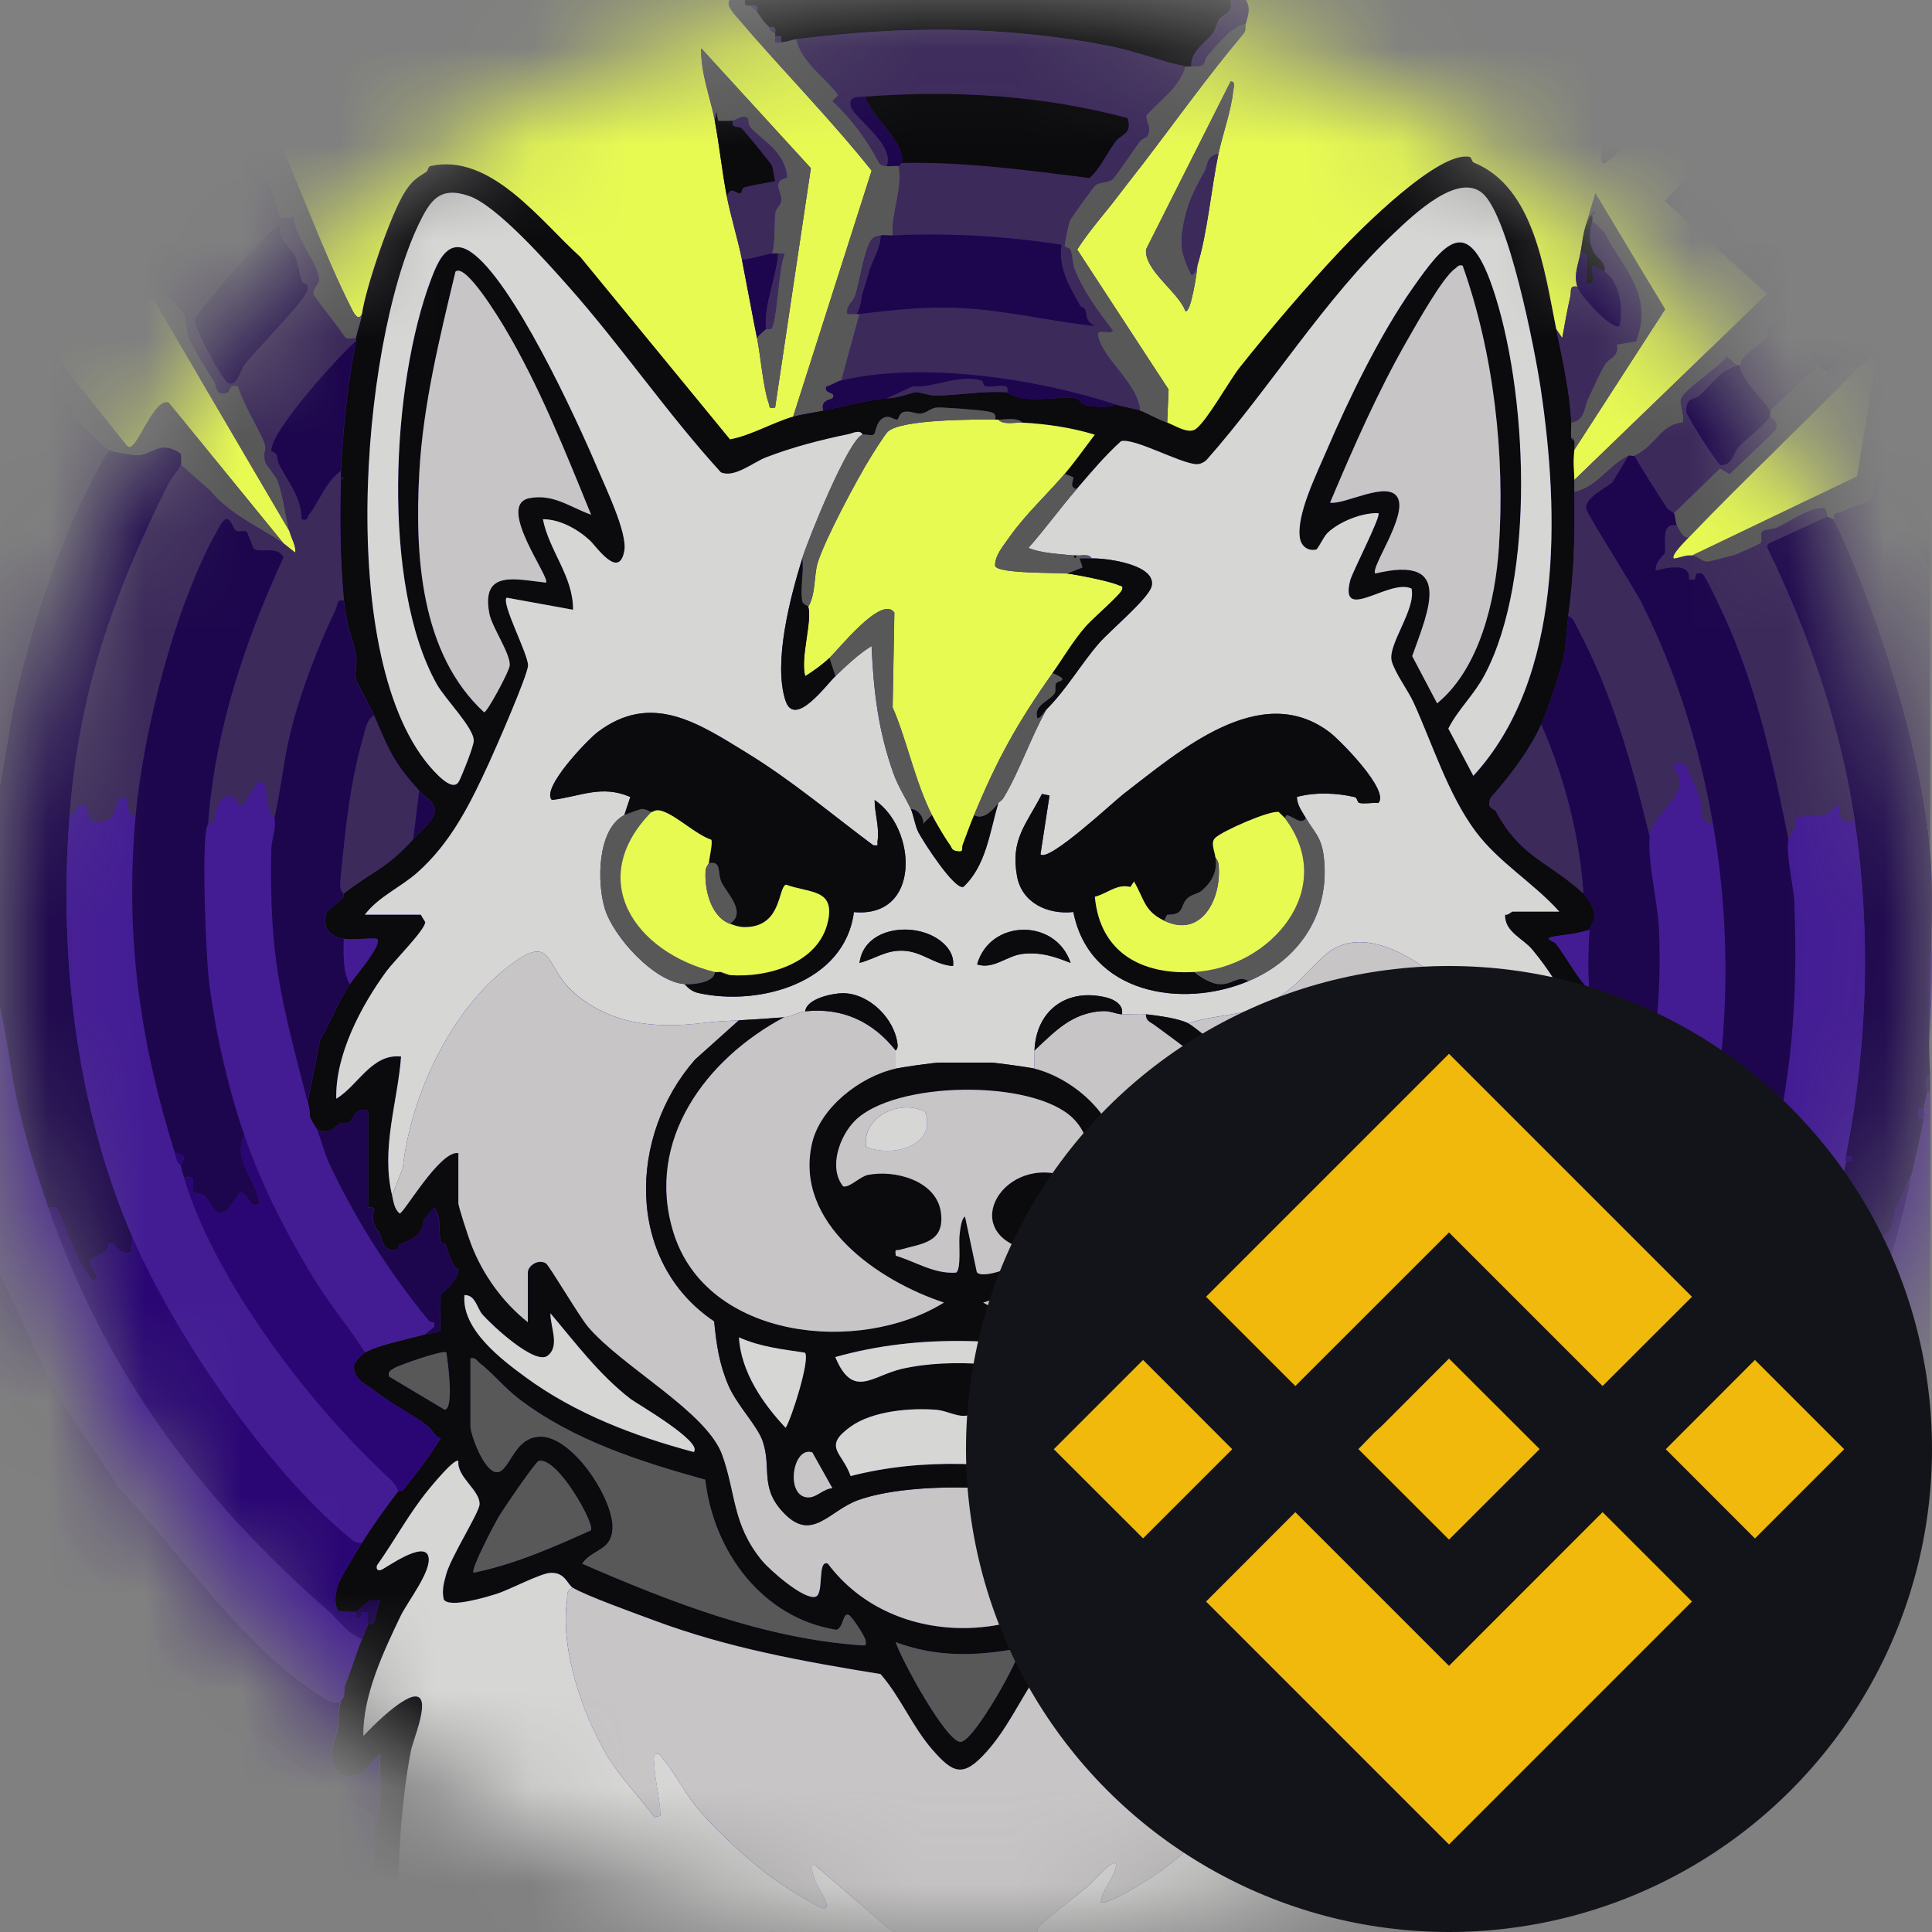
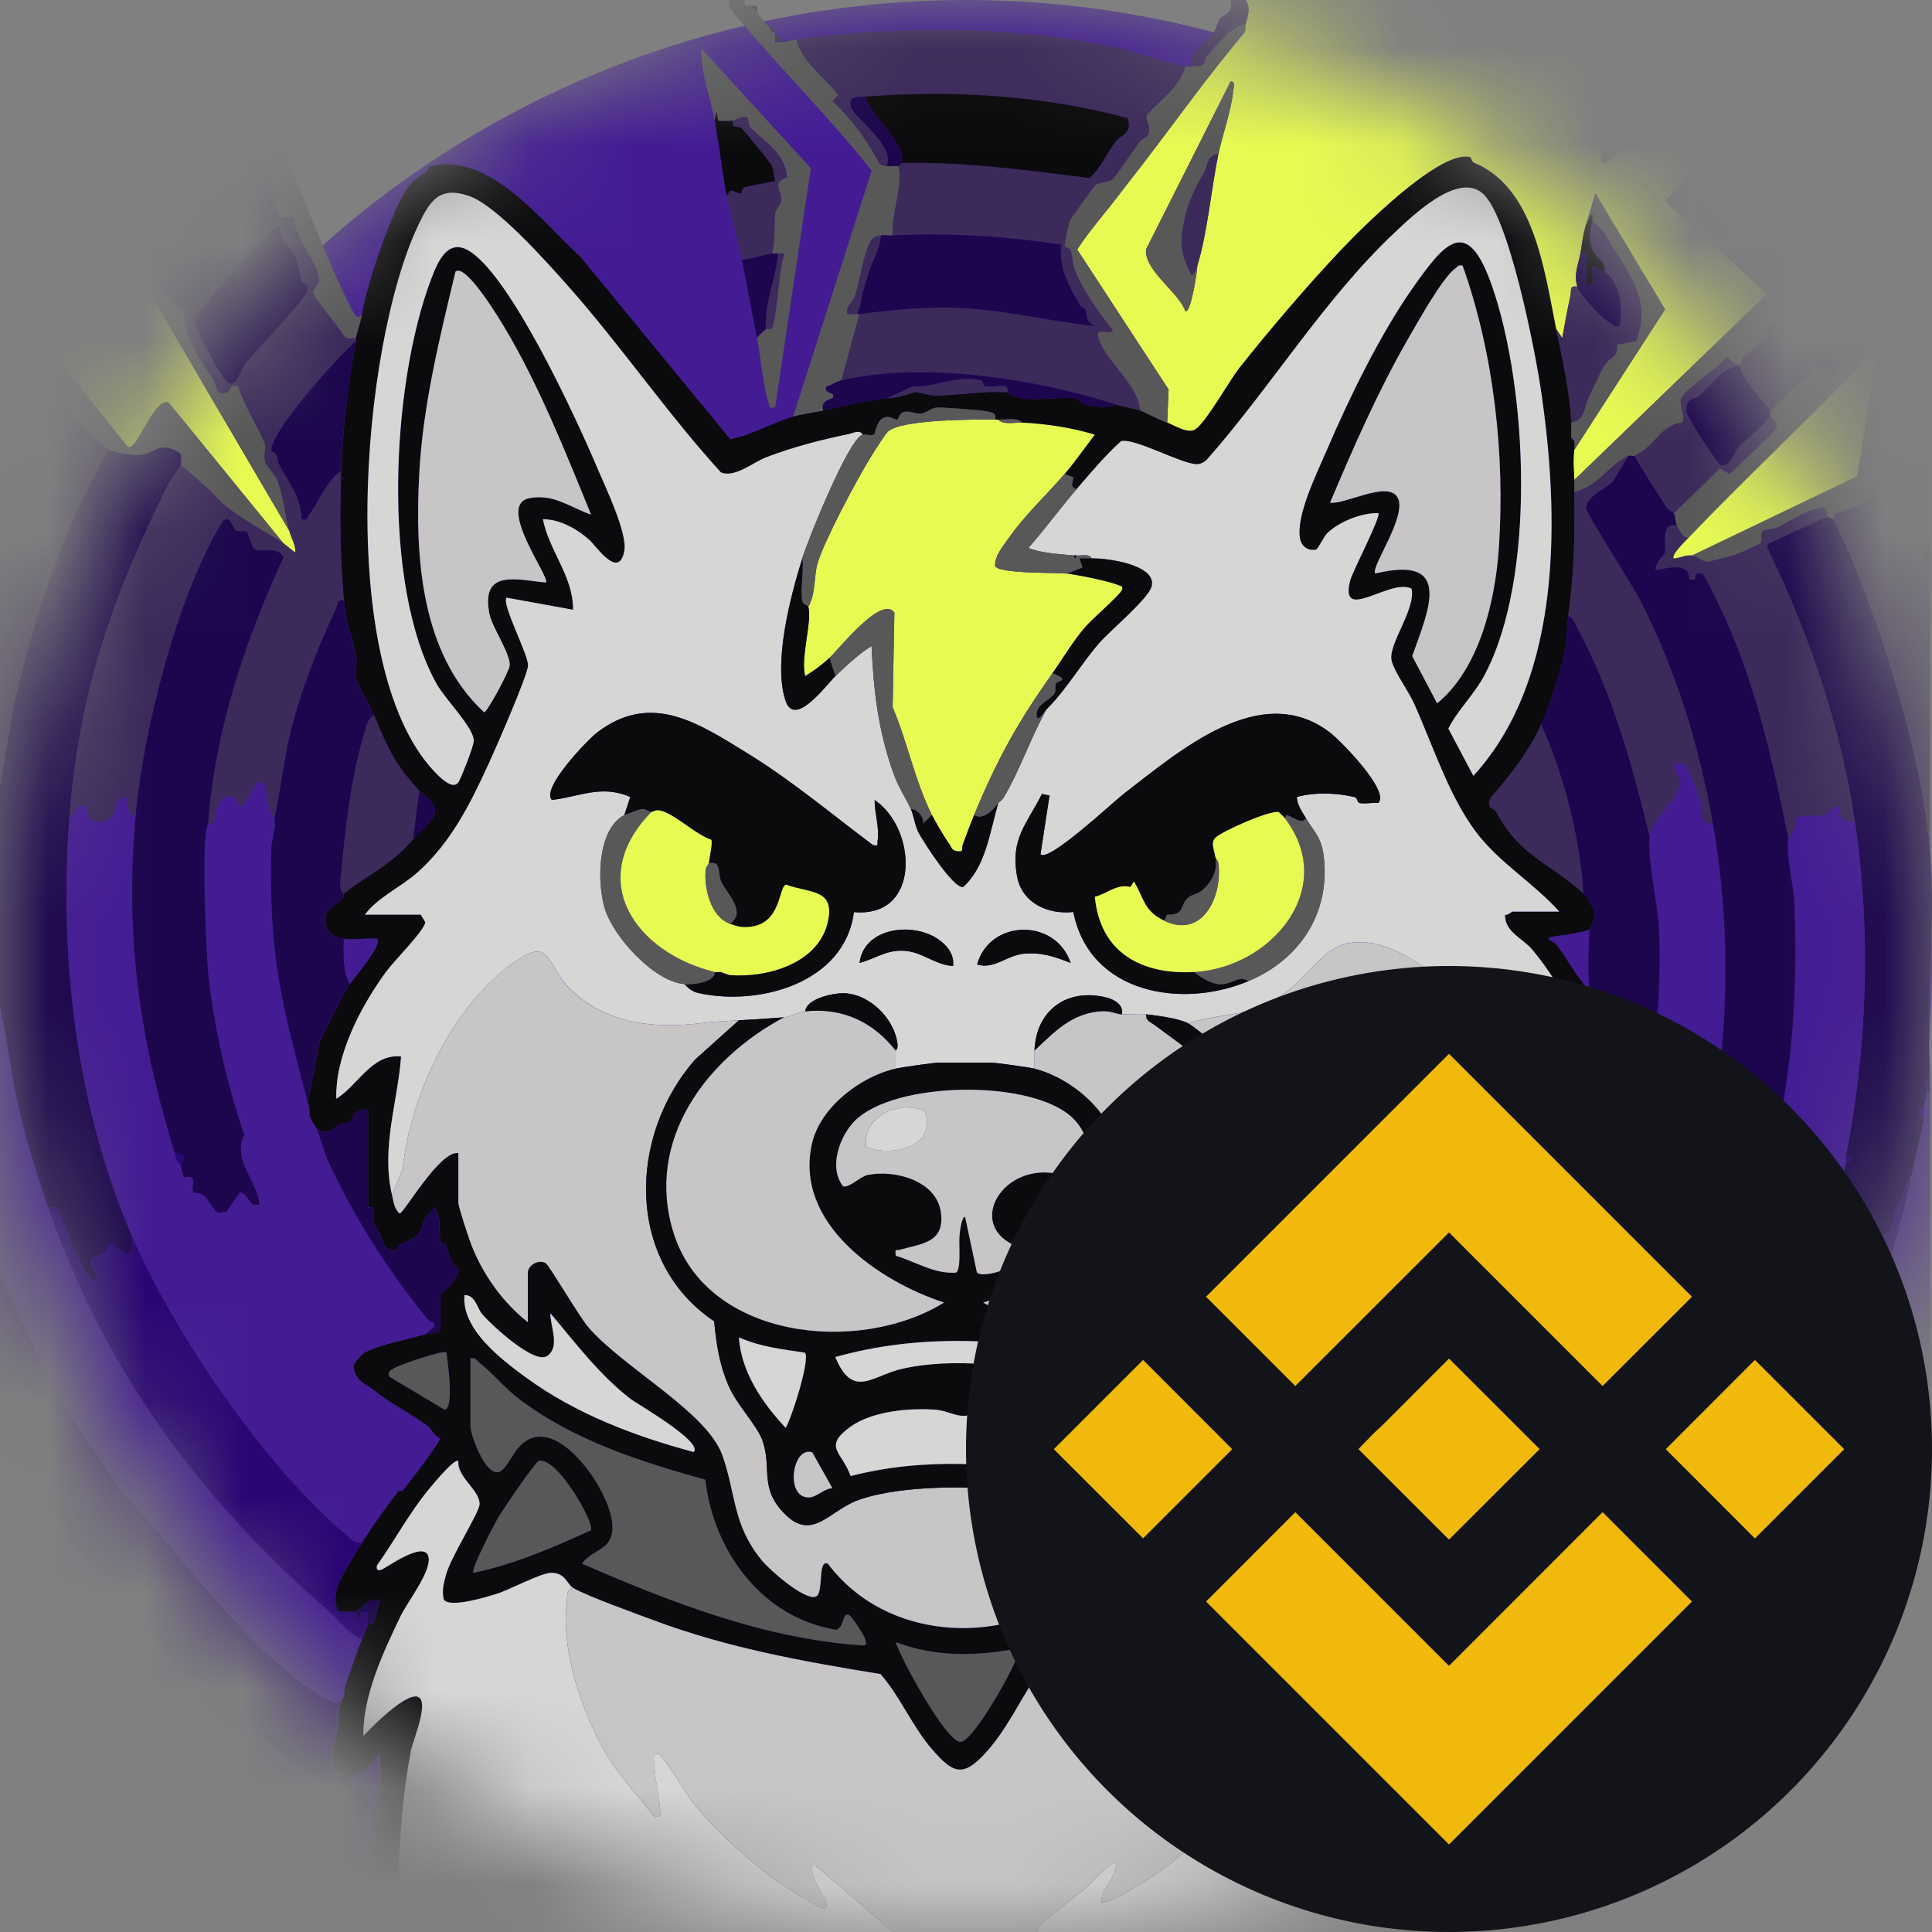
<svg xmlns="http://www.w3.org/2000/svg" width="20" height="20" viewBox="0 0 20 20" fill="none">
  <rect x="0" y="0" width="20" height="20" fill="#808080" stroke="none" />
  <g clip-path="url(#clip0_13756_193644)">
    <mask id="mask0_13756_193644" style="mask-type:luminance" maskUnits="userSpaceOnUse" x="0" y="0" width="20" height="20">
      <circle cx="10" cy="10" r="10" fill="white" />
    </mask>
    <g mask="url(#mask0_13756_193644)">
      <circle cx="10" cy="10" r="10" fill="#431C94" />
      <path d="M12.083 4.375C12.161 4.402 12.303 4.5 12.38 4.441C12.498 4.351 12.723 3.944 12.833 3.805C13.138 3.418 13.524 2.968 13.861 2.608C14.083 2.373 14.896 1.556 15.214 1.625C15.235 1.63 15.233 1.673 15.26 1.685C15.882 1.941 15.988 2.802 16.11 3.406C16.178 3.741 16.247 4.029 16.267 4.375C16.269 4.426 16.261 4.481 16.267 4.531C16.268 4.546 16.283 4.559 16.298 4.563C16.302 4.587 16.301 4.631 16.298 4.656C16.282 4.808 16.296 4.84 16.298 4.969C16.298 5.01 16.297 5.052 16.298 5.094C16.304 5.554 16.297 5.921 16.235 6.375C16.211 6.557 16.218 6.69 16.172 6.858C16.118 7.051 16.033 7.325 15.954 7.5C15.836 7.766 15.625 8.04 15.432 8.257C15.379 8.374 15.47 8.369 15.485 8.398C15.742 8.879 16.041 8.925 16.392 9.25C16.43 9.285 16.502 9.41 16.508 9.457C16.516 9.53 16.456 9.597 16.454 9.625C16.335 9.662 16.246 9.673 16.127 9.688C15.941 9.712 16.083 9.737 16.11 9.773C16.23 9.929 16.321 10.116 16.454 10.25C16.471 10.371 16.619 10.619 16.666 10.773C16.712 10.927 16.71 11.043 16.737 11.201C16.747 11.259 16.788 11.303 16.796 11.361C16.823 11.54 16.798 11.746 16.57 11.686C16.553 11.682 16.524 11.582 16.423 11.625V11.499C16.37 11.493 16.306 11.511 16.256 11.5C16.223 11.493 16.255 11.404 16.173 11.438C16.175 11.536 16.17 11.635 16.173 11.734C16.181 11.95 16.201 12.218 16.173 12.437C16.167 12.488 16.041 12.845 16.019 12.861C15.971 12.893 15.851 12.867 15.799 12.844C15.709 12.803 15.567 12.43 15.457 12.5C15.413 12.732 15.353 12.964 15.238 13.172C15.403 13.265 15.41 13.39 15.424 13.562C15.429 13.623 15.414 13.685 15.428 13.746C15.457 13.791 15.718 13.797 15.776 13.814C15.791 13.819 15.998 13.914 16.049 13.937C16.12 13.97 16.196 14.013 16.27 14.043C16.458 14.276 15.895 14.53 15.789 14.678L15.424 14.859C15.411 14.902 15.431 14.914 15.446 14.937C15.49 15.006 15.678 15.143 15.747 15.227C15.778 15.264 15.785 15.325 15.799 15.343C15.981 15.572 16.153 15.806 16.299 15.999C16.306 16.009 16.408 16.189 16.42 16.213C16.437 16.247 16.548 16.525 16.545 16.542C16.515 16.738 16.126 16.522 16.08 16.562C16.123 16.71 16.177 16.852 16.236 16.999C16.316 17.198 16.448 17.431 16.484 17.673C16.5 17.776 16.516 17.999 16.52 18.109C16.523 18.19 16.493 18.264 16.486 18.343C16.272 18.535 16.098 18.09 15.986 18.187C16.079 18.358 16.033 18.511 16.049 18.687C16.088 19.127 16.144 19.559 16.049 19.999H15.83C15.834 19.403 15.853 18.838 15.753 18.249C15.729 18.111 15.658 17.943 15.645 17.825C15.595 17.367 16.107 17.892 16.252 17.999C16.242 17.326 15.827 16.733 15.55 16.139C15.553 15.912 15.986 16.126 16.064 16.218C16.1 16.208 16.075 16.149 16.065 16.123C16.008 15.979 15.436 15.206 15.315 15.124C15.289 15.106 15.285 15.08 15.237 15.093L14.988 15.514C15.095 15.781 15.278 16.014 15.367 16.291C15.392 16.37 15.449 16.474 15.396 16.549C15.326 16.634 15.147 16.569 15.049 16.547C14.778 16.486 14.52 16.344 14.246 16.287C14.188 16.286 14.182 16.341 14.175 16.343C13.928 16.431 13.697 16.587 13.447 16.692C12.584 17.056 11.65 17.186 10.733 17.343C10.559 17.603 10.42 17.905 10.209 18.139C9.969 18.406 9.866 18.358 9.649 18.108C9.433 17.858 9.322 17.566 9.116 17.329C8.311 17.198 7.535 17.059 6.768 16.773C6.578 16.702 6.082 16.524 5.933 16.437C5.874 16.402 5.854 16.276 5.702 16.282C5.593 16.286 5.277 16.457 5.138 16.501C5.044 16.529 4.653 16.651 4.595 16.558C4.573 16.466 4.597 16.382 4.621 16.295C4.669 16.117 4.959 15.662 4.965 15.576C4.976 15.428 4.73 15.293 4.747 15.125C4.708 15.089 4.474 15.375 4.436 15.422C4.236 15.666 4.086 15.947 3.904 16.203C3.892 16.244 3.911 16.265 3.95 16.249C3.998 16.23 4.395 15.94 4.437 16.114C4.472 16.262 4.218 16.584 4.148 16.729C3.971 17.099 3.755 17.558 3.764 17.968C3.852 17.873 4.198 17.527 4.322 17.564C4.455 17.602 4.277 18.012 4.257 18.118C4.139 18.735 4.118 19.372 4.123 19.999H3.873C3.871 19.771 3.877 19.541 3.873 19.312C3.872 19.188 3.881 19.061 3.873 18.937C3.972 18.689 3.926 18.415 3.936 18.156C3.789 18.289 3.741 18.437 3.504 18.369C3.369 18.174 3.466 18.061 3.497 17.889C3.517 17.778 3.481 17.675 3.561 17.562L3.568 17.461C3.635 17.294 3.686 17.113 3.748 16.968C3.771 16.916 3.792 16.854 3.811 16.812C3.812 16.809 3.857 16.826 3.872 16.789C3.898 16.722 3.906 16.631 3.936 16.562L3.821 16.573L3.686 16.687L3.503 16.683C3.453 16.594 3.473 16.492 3.502 16.4C3.522 16.338 3.7 16.047 3.749 15.969C3.854 15.799 4.001 15.595 4.123 15.437C4.127 15.433 4.162 15.439 4.174 15.425C4.31 15.252 4.444 15.081 4.562 14.891C4.497 14.87 4.465 14.789 4.426 14.76C4.248 14.627 4.047 14.533 3.863 14.385C3.788 14.324 3.673 14.296 3.662 14.144C3.663 14.106 3.752 14.015 3.78 13.999C3.933 13.919 4.228 13.862 4.405 13.812C4.45 13.799 4.512 13.807 4.557 13.776L4.562 13.397C4.648 13.326 4.724 13.26 4.75 13.142C4.673 13.108 4.646 12.966 4.613 12.884C4.608 12.873 4.567 12.873 4.562 12.852C4.538 12.75 4.576 12.614 4.498 12.499L4.382 12.633C4.374 12.795 4.252 12.835 4.133 12.885C4.122 12.889 4.122 12.936 4.105 12.938C3.956 12.956 3.959 12.825 3.934 12.774C3.894 12.696 3.837 12.68 3.874 12.519C3.866 12.486 3.811 12.502 3.811 12.499V11.499C3.67 11.451 3.652 11.596 3.616 11.617C3.589 11.632 3.542 11.616 3.525 11.627C3.456 11.667 3.403 11.767 3.28 11.686C3.163 11.506 3.235 11.592 3.187 11.405L3.313 10.771C3.427 10.573 3.498 10.376 3.624 10.186C3.672 10.113 3.965 9.777 3.905 9.718C3.796 9.707 3.666 9.733 3.561 9.718C3.415 9.697 3.326 9.591 3.383 9.444C3.387 9.434 3.524 9.318 3.548 9.298C3.562 9.286 3.557 9.252 3.561 9.249C3.85 9.022 4.004 8.992 4.279 8.687C4.34 8.62 4.481 8.501 4.498 8.419C4.521 8.313 4.407 8.258 4.342 8.187C4.076 7.894 4.027 7.765 3.873 7.405C3.844 7.336 3.692 7.06 3.687 7.039C3.668 6.958 3.704 6.85 3.685 6.771C3.637 6.568 3.584 6.468 3.561 6.218C3.524 5.806 3.516 5.383 3.53 4.968L3.561 4.952L3.53 4.937C3.531 4.916 3.529 4.895 3.53 4.874C3.548 4.458 3.604 3.942 3.686 3.53C3.688 3.52 3.684 3.509 3.686 3.499C3.711 3.383 3.737 3.332 3.749 3.249C3.785 2.982 4.053 2.193 4.203 1.97C4.275 1.864 4.316 1.841 4.412 1.78C4.434 1.767 4.433 1.724 4.457 1.718C5.082 1.577 5.605 2.296 6.009 2.659L7.559 4.547C7.776 4.507 7.995 4.376 8.213 4.312C8.293 4.289 8.434 4.268 8.526 4.249C8.717 4.21 9.025 4.133 9.181 4.124C9.319 4.117 9.46 4.059 9.476 4.059C9.541 4.06 9.611 4.095 9.695 4.095C9.941 4.092 10.183 4.042 10.43 4.062C10.572 4.188 10.937 4.098 11.134 4.123C11.183 4.128 11.168 4.176 11.251 4.195C11.319 4.211 11.491 4.225 11.554 4.187C11.633 4.213 11.744 4.229 11.804 4.25C11.867 4.272 11.986 4.34 12.085 4.375L12.083 4.375ZM11.146 5.063C11.072 5.043 11.104 5 11.113 4.941L11.021 4.906C11.124 4.786 11.235 4.628 11.333 4.5C11.092 4.426 10.837 4.389 10.584 4.375C10.532 4.319 10.412 4.344 10.334 4.344C10.324 4.344 10.313 4.344 10.303 4.344C10.318 4.276 10.271 4.268 10.218 4.258C10.143 4.245 9.764 4.215 9.696 4.22C9.639 4.224 9.594 4.275 9.536 4.281C9.477 4.288 9.423 4.252 9.364 4.263C9.305 4.275 9.307 4.344 9.286 4.344C9.254 4.343 9.217 4.307 9.17 4.317C9.072 4.338 9.067 4.479 9.05 4.496C9.027 4.517 8.957 4.491 8.93 4.5C8.904 4.445 8.827 4.486 8.785 4.495C8.497 4.554 8.205 4.631 7.932 4.735C7.797 4.787 7.602 4.954 7.463 4.891C6.905 4.278 6.436 3.588 5.887 2.969C5.672 2.727 5.144 2.128 4.857 2.03C4.553 1.926 4.454 2.075 4.335 2.323C3.731 3.584 3.456 6.988 4.542 8.033C4.592 8.08 4.706 8.183 4.754 8.086C4.787 8.018 4.903 7.732 4.905 7.672C4.91 7.539 4.611 7.241 4.523 7.084C3.944 6.053 4.052 3.977 4.464 2.89C4.535 2.705 4.64 2.453 4.873 2.608C5.306 2.897 5.971 4.34 6.188 4.855C6.269 5.046 6.497 5.517 6.464 5.703C6.409 6.006 6.177 5.66 6.106 5.594C5.98 5.478 5.795 5.375 5.621 5.376C5.685 5.703 5.937 5.97 5.933 6.313L5.246 6.188C5.186 6.244 5.472 6.778 5.467 6.891C5.462 6.996 5.133 7.746 5.064 7.897C4.873 8.314 4.673 8.721 4.324 9.031C4.149 9.187 3.921 9.282 3.778 9.47H4.356L4.403 9.546C4.405 9.623 4.08 9.949 4.003 10.053C3.737 10.415 3.47 10.923 3.482 11.376C3.708 11.237 3.85 10.906 4.153 10.938C4.116 11.417 3.943 11.888 4.06 12.376C4.075 12.441 4.082 12.516 4.138 12.562C4.182 12.562 4.557 11.904 4.747 11.938V12.454C4.747 12.495 4.854 12.819 4.879 12.884C4.999 13.194 5.205 13.482 5.465 13.688V13.172C5.465 13.106 5.572 13.029 5.652 13.079C5.686 13.099 5.994 13.624 6.088 13.736C6.447 14.157 7.316 14.613 7.478 15.064C7.622 15.467 7.581 15.779 7.887 16.154C7.967 16.252 8.323 16.566 8.443 16.53C8.535 16.503 8.458 16.14 8.571 16.188C9.259 17.106 10.73 17.047 11.444 16.188C11.518 16.174 11.482 16.222 11.491 16.265C11.513 16.363 11.531 16.461 11.522 16.563C11.921 16.432 12.272 16.042 12.405 15.65C12.47 15.457 12.485 15.25 12.559 15.055C12.722 14.631 13.104 14.489 13.427 14.204C13.664 13.994 13.925 13.707 14.107 13.448C14.154 13.382 14.341 13.029 14.361 13.015C14.458 12.953 14.505 13.09 14.517 13.174C14.54 13.337 14.515 13.527 14.488 13.688C14.522 13.724 14.738 13.488 14.768 13.453C14.989 13.193 15.223 12.734 15.238 12.39C15.244 12.239 15.159 12.089 15.235 11.952C15.397 11.831 15.784 12.429 15.877 12.532C15.931 12.457 15.932 12.341 15.924 12.251C16.047 11.801 15.843 11.357 15.861 10.907C16.133 10.907 16.293 11.199 16.502 11.345C16.505 10.835 16.188 10.219 15.861 9.83C15.762 9.713 15.577 9.65 15.581 9.47C15.611 9.478 15.648 9.439 15.659 9.439H16.143C15.876 9.14 15.516 8.931 15.274 8.605C14.991 8.223 14.832 7.708 14.635 7.276C14.578 7.151 14.441 6.967 14.408 6.845C14.363 6.678 14.661 6.311 14.613 6.095C14.389 5.983 13.859 6.464 13.979 6.007C14.002 5.918 14.302 5.342 14.27 5.314C14.101 5.307 13.863 5.402 13.742 5.52C13.701 5.56 13.645 5.687 13.625 5.691C13.544 5.708 13.475 5.66 13.459 5.579C13.413 5.341 13.634 4.901 13.733 4.668C13.963 4.129 14.285 3.468 14.619 2.992C14.959 2.507 15.189 2.222 15.447 2.964C15.816 4.028 15.905 5.982 15.367 6.991C15.258 7.198 15.094 7.346 14.994 7.543L15.253 8.033C16.187 7.016 16.143 5.312 15.95 4.023C15.891 3.629 15.62 2.233 15.347 2.001C15.091 1.783 14.631 2.228 14.44 2.407C13.711 3.092 13.152 4.017 12.488 4.767C12.457 4.791 12.426 4.808 12.386 4.806C12.221 4.801 11.743 4.532 11.607 4.569C11.439 4.718 11.293 4.895 11.147 5.064L11.146 5.063ZM15.142 2.75C15.095 2.738 15.09 2.763 15.064 2.781C14.937 2.868 14.666 3.351 14.575 3.51C14.264 4.053 14.012 4.628 13.769 5.203C13.918 5.23 14.377 4.966 14.471 5.156C14.565 5.346 14.182 5.881 14.237 5.937C15.049 5.741 14.79 6.313 14.62 6.792L14.877 7.281C15.315 6.923 15.48 6.221 15.517 5.672C15.581 4.705 15.465 3.66 15.142 2.75ZM5.651 6.031C5.702 5.982 5.128 5.225 5.48 5.157C5.729 5.109 5.902 5.253 6.119 5.328C5.855 4.683 5.577 3.983 5.219 3.385C5.174 3.309 4.82 2.718 4.715 2.813C4.552 3.49 4.379 4.191 4.34 4.891C4.293 5.739 4.348 6.764 5.011 7.374C5.042 7.374 5.272 6.949 5.276 6.888C5.284 6.764 5.092 6.493 5.065 6.352C4.977 5.893 5.34 5.999 5.651 6.031L5.651 6.031ZM15.173 13.375C15.121 13.362 15.111 13.396 15.079 13.422C14.983 13.5 14.454 14.216 14.282 13.971L14.268 13.672C14.267 13.636 14.289 13.586 14.238 13.594C14.057 13.88 13.805 14.17 13.551 14.392C13.366 14.553 13.089 14.697 12.929 14.863C12.906 14.887 12.806 15.008 12.832 15.032C13.44 14.904 14.058 14.579 14.559 14.213C14.81 14.031 15.265 13.727 15.173 13.376V13.375ZM7.181 15.031C7.285 14.928 6.589 14.529 6.528 14.482C6.205 14.233 5.959 13.904 5.698 13.594C5.695 13.732 5.8 13.936 5.668 14.034C5.535 14.134 5.091 13.717 4.996 13.609C4.937 13.543 4.923 13.403 4.808 13.406C4.777 13.758 5.183 14.067 5.441 14.257C5.955 14.634 6.569 14.868 7.181 15.031L7.181 15.031ZM4.621 14C4.592 13.972 4.14 14.127 4.082 14.164C4.044 14.188 4.016 14.192 4.028 14.25L4.605 14.594C4.703 14.575 4.636 14.096 4.621 14V14ZM15.143 14.578C15.161 14.395 15.129 14.186 15.143 14C15.011 14.059 14.951 14.189 14.845 14.28C14.249 14.794 13.47 15.123 12.714 15.319C12.62 15.881 12.422 16.308 11.937 16.619C11.769 16.726 11.315 17.025 11.271 16.688C11.177 16.653 10.871 17.012 10.897 17.031C11.959 16.963 13.002 16.68 13.956 16.218C13.972 16.145 13.947 16.168 13.916 16.149C13.791 16.068 13.619 16.049 13.611 15.859C13.6 15.599 14.094 14.825 14.376 14.845C14.573 14.858 14.751 15.285 14.873 15.248C14.972 15.219 15.132 14.684 15.143 14.578H15.143ZM15.361 14.625L15.985 14.203C15.984 14.152 15.468 13.961 15.396 14.004C15.393 14.028 15.361 14.067 15.361 14.078V14.625H15.361ZM4.871 14.062V14.766C4.871 14.857 5.05 15.35 5.198 15.219C5.303 15.126 5.353 14.892 5.573 14.873C5.913 14.842 6.36 15.52 6.341 15.829C6.327 16.057 6.134 16.032 6.026 16.187C6.941 16.585 7.905 16.961 8.914 17.032C8.962 17.035 8.968 17.036 8.961 16.984C8.955 16.937 8.82 16.734 8.789 16.719C8.72 16.686 8.738 16.847 8.659 16.872C7.894 16.751 7.386 16.064 7.301 15.318C6.624 15.129 5.94 14.912 5.373 14.482C5.224 14.369 5.099 14.212 4.965 14.109C4.933 14.085 4.925 14.049 4.871 14.062H4.871ZM6.117 15.841C6.161 15.78 5.773 15.08 5.578 15.123C5.543 15.131 5.201 15.635 5.158 15.709C5.115 15.784 4.87 16.248 4.902 16.281C5.329 16.194 5.724 16.019 6.118 15.842L6.117 15.841ZM15.049 16.25C15.119 16.18 14.538 15.191 14.423 15.139C14.242 15.057 13.914 15.589 13.876 15.748C13.867 15.789 13.852 15.83 13.865 15.872C14.021 15.917 14.971 16.327 15.048 16.25H15.049ZM10.553 17.063C10.108 17.145 9.704 17.159 9.273 17C9.329 17.175 9.794 18.032 9.944 18.032C10.084 18.033 10.597 17.102 10.553 17.063Z" fill="#0B0A0C" />
      <path d="M16.922 1.46484e-05V0.031C16.868 0.2 16.868 0.434 16.828 0.594C16.774 0.808 16.685 0.959 16.641 1.219C16.621 1.331 16.581 1.474 16.577 1.577C16.576 1.606 16.556 1.716 16.625 1.687C17.24 1.163 17.826 0.555 18.466 0.063C18.514 0.026 18.434 0.024 18.42 1.46484e-05H19.513C19.485 0.104 19.372 0.194 19.295 0.266C18.714 0.807 18.064 1.286 17.484 1.828C17.398 1.908 17.32 1.997 17.235 2.078L18.293 3.042L16.298 4.968C16.295 4.839 16.282 4.807 16.298 4.656L17.237 3.202L16.516 2L16.423 2.312C16.39 2.403 16.378 2.526 16.36 2.624C16.34 2.742 16.29 2.836 16.329 2.968C16.241 2.95 16.27 3.012 16.257 3.067C16.224 3.21 16.198 3.355 16.173 3.499L16.11 3.406C15.988 2.801 15.883 1.94 15.26 1.684C15.233 1.673 15.235 1.629 15.214 1.624C14.896 1.555 14.083 2.372 13.862 2.608C13.524 2.967 13.139 3.418 12.833 3.804C12.723 3.943 12.498 4.351 12.38 4.44C12.303 4.499 12.16 4.402 12.083 4.374L12.097 4.032L11.151 2.583C11.28 2.382 11.442 2.205 11.585 2.015C11.664 1.91 11.75 1.803 11.834 1.694C12.18 1.242 12.511 0.777 12.879 0.341C12.901 0.314 12.888 0.274 12.895 0.249C12.918 0.163 12.951 0.082 12.895 -0.001H16.922L16.922 1.46484e-05ZM12.613 1.594C12.654 1.398 12.745 1.145 12.765 0.949C12.769 0.914 12.794 0.837 12.739 0.844L11.864 2.581C11.842 2.797 12.202 3.026 12.27 3.219C12.326 3.259 12.396 2.798 12.395 2.75C12.498 2.424 12.54 1.944 12.613 1.594H12.613Z" fill="#E7FA52" />
      <path d="M14.174 16.344C14.21 16.378 14.223 16.445 14.228 16.493C14.297 17.124 13.816 18.004 13.439 18.498C13.409 18.537 13.123 18.89 13.082 18.844C13.104 18.637 13.222 18.442 13.207 18.234C13.203 18.188 13.231 18.143 13.16 18.157C12.857 18.608 12.431 19.073 11.987 19.389C11.908 19.445 11.453 19.739 11.396 19.688C11.411 19.565 11.514 19.467 11.546 19.353C11.605 19.142 11.3 19.491 11.271 19.516C11.128 19.642 10.966 19.754 10.824 19.881C10.784 19.917 10.737 19.929 10.74 20H9.241L8.445 19.313C8.372 19.302 8.402 19.332 8.411 19.378C8.431 19.498 8.525 19.605 8.554 19.704C8.566 19.744 8.548 19.765 8.508 19.75C8.402 19.709 8.16 19.553 8.057 19.483C7.787 19.296 7.402 18.943 7.196 18.688C7.064 18.524 6.968 18.314 6.821 18.157C6.749 18.141 6.772 18.222 6.774 18.267C6.781 18.434 6.832 18.625 6.838 18.797L6.776 18.812C6.617 18.597 6.419 18.398 6.28 18.167C6.029 17.746 5.801 17.065 5.869 16.578C5.876 16.522 5.857 16.459 5.932 16.438C6.081 16.525 6.577 16.702 6.767 16.773C7.534 17.06 8.31 17.199 9.115 17.33C9.322 17.567 9.443 17.871 9.648 18.108C9.865 18.358 9.968 18.406 10.208 18.14C10.42 17.906 10.558 17.604 10.732 17.343C11.649 17.186 12.583 17.057 13.446 16.693C13.696 16.588 13.927 16.432 14.174 16.344Z" fill="#C7C5C6" />
-       <path d="M1.686 0C1.688 0.05 1.667 0.13 1.717 0.156C1.721 0.251 1.756 0.562 1.787 0.635C1.802 0.671 1.836 0.677 1.861 0.7C1.879 0.716 1.87 0.75 1.873 0.75H3.153L2.685 0.031V0H7.555C7.506 0.054 7.615 0.161 7.65 0.202C8.099 0.728 8.594 1.229 9.023 1.767L8.211 4.312C7.993 4.376 7.774 4.508 7.557 4.548L6.007 2.659C5.603 2.297 5.08 1.577 4.455 1.719C4.43 1.725 4.432 1.768 4.41 1.781C4.314 1.842 4.273 1.865 4.201 1.971C4.051 2.193 3.783 2.983 3.747 3.25C3.711 3.329 3.665 3.245 3.647 3.209C3.325 2.579 3.088 1.86 2.779 1.218H1.03L1.186 0.031V0H1.686ZM7.399 1.25C7.448 1.507 7.474 1.775 7.524 2.031C7.567 2.248 7.637 2.47 7.681 2.688C7.734 2.958 7.783 3.23 7.837 3.5C7.874 3.686 7.901 4.019 7.958 4.175C7.974 4.219 7.949 4.228 8.024 4.219L8.394 1.741L7.259 0.5C7.252 0.756 7.352 1.003 7.4 1.25H7.399Z" fill="#E7FA52" />
      <path d="M14.174 16.344C14.182 16.341 14.187 16.287 14.245 16.288C14.519 16.344 14.778 16.487 15.048 16.547C15.146 16.569 15.325 16.634 15.395 16.549C15.448 16.475 15.391 16.371 15.366 16.292C15.277 16.015 15.094 15.782 14.987 15.515L15.236 15.094C15.284 15.081 15.288 15.107 15.314 15.125C15.435 15.207 16.007 15.979 16.064 16.124C16.075 16.15 16.099 16.208 16.064 16.219C15.985 16.127 15.553 15.912 15.549 16.14C15.826 16.734 16.241 17.326 16.251 18C16.106 17.893 15.594 17.368 15.644 17.825C15.658 17.943 15.729 18.111 15.752 18.249C15.852 18.839 15.833 19.403 15.829 20H10.74C10.738 19.929 10.784 19.917 10.824 19.881C10.966 19.754 11.128 19.642 11.272 19.516C11.301 19.491 11.605 19.142 11.546 19.353C11.514 19.467 11.411 19.565 11.396 19.688C11.454 19.739 11.908 19.445 11.987 19.389C12.432 19.073 12.857 18.608 13.16 18.157C13.231 18.143 13.204 18.188 13.207 18.234C13.223 18.442 13.104 18.637 13.082 18.844C13.123 18.89 13.41 18.537 13.439 18.498C13.817 18.004 14.297 17.123 14.228 16.493C14.223 16.445 14.211 16.379 14.174 16.344Z" fill="#D6D6D5" />
      <path d="M4.121 20C4.117 19.372 4.137 18.735 4.255 18.119C4.276 18.012 4.453 17.603 4.321 17.564C4.197 17.527 3.85 17.874 3.762 17.969C3.753 17.559 3.969 17.099 4.147 16.729C4.216 16.584 4.471 16.263 4.435 16.115C4.394 15.941 3.997 16.231 3.949 16.25C3.909 16.266 3.891 16.244 3.903 16.204C4.085 15.948 4.234 15.667 4.434 15.423C4.473 15.376 4.706 15.09 4.745 15.125C4.728 15.294 4.974 15.428 4.964 15.576C4.958 15.662 4.668 16.117 4.619 16.296C4.595 16.383 4.571 16.467 4.594 16.558C4.652 16.651 5.043 16.53 5.136 16.501C5.276 16.458 5.591 16.287 5.7 16.282C5.853 16.277 5.872 16.403 5.931 16.438C5.856 16.46 5.876 16.522 5.868 16.578C5.8 17.065 6.029 17.746 6.28 18.167C6.418 18.398 6.616 18.597 6.775 18.812L6.837 18.797C6.832 18.625 6.78 18.434 6.773 18.267C6.771 18.221 6.748 18.141 6.821 18.157C6.967 18.314 7.064 18.524 7.195 18.688C7.401 18.943 7.786 19.296 8.056 19.483C8.159 19.553 8.402 19.709 8.508 19.75C8.548 19.765 8.565 19.744 8.554 19.704C8.524 19.605 8.431 19.498 8.41 19.378C8.402 19.332 8.372 19.302 8.444 19.313L9.241 20H4.12H4.121Z" fill="#D6D6D5" />
      <path d="M1.124 4.656C1.171 4.679 1.401 4.719 1.457 4.708C1.614 4.678 1.668 4.563 1.867 4.693C1.879 4.706 1.879 4.792 1.873 4.813C1.864 4.843 1.768 4.959 1.743 5.01C1.168 6.162 0.814 7.17 0.718 8.469C0.61 9.923 0.79 11.463 1.373 12.812L1.357 12.969C1.266 12.982 1.225 12.938 1.17 12.876H1.124C1.135 13.004 0.934 12.984 0.935 13.078C0.936 13.119 1.074 13.252 0.953 13.25C0.782 13.056 0.724 12.808 0.623 12.579C0.591 12.506 0.589 12.491 0.499 12.5C0.378 12.149 0.264 11.789 0.183 11.426C0.11 11.098 0.076 10.764 0 10.438V8.125L0.134 7.337C0.27 6.708 0.454 6.095 0.703 5.5C0.824 5.212 0.964 4.925 1.124 4.656Z" fill="#1D064D" />
      <path d="M18.982 5.375C19.431 6.279 19.901 7.799 19.981 8.812C20.04 9.556 19.937 10.373 19.981 11.125C19.925 11.16 19.956 11.254 19.95 11.312C19.944 11.371 19.925 11.418 19.919 11.469L19.856 11.485V11.562H19.919C19.89 11.763 19.835 11.959 19.794 12.156L19.617 12.526C19.585 12.934 19.408 12.76 19.121 12.72C18.996 12.554 19.159 12.349 19.076 12.188C19.087 12.138 19.096 12.082 19.107 12.031L19.169 12.015V11.969H19.107C19.333 10.844 19.369 9.636 19.201 8.5C19.055 7.523 18.726 6.554 18.294 5.67L18.299 5.63L18.92 5.344C18.929 5.357 18.977 5.366 18.982 5.375V5.375Z" fill="#1D064D" />
      <path d="M19.981 14.125C19.898 14.107 19.922 14.168 19.902 14.216C19.236 15.837 18.17 17.326 16.859 18.453C16.718 18.575 16.34 18.912 16.203 18.984C16.172 19.001 16.145 19.004 16.11 19C16.104 18.897 16.143 18.762 16.047 18.688C16.032 18.512 16.078 18.359 15.985 18.188C16.096 18.091 16.271 18.536 16.485 18.344C16.647 18.198 16.464 17.937 16.551 17.77C18.206 16.281 19.339 14.343 19.794 12.157C19.835 11.959 19.89 11.763 19.919 11.563C19.924 11.533 19.915 11.499 19.919 11.469C19.926 11.418 19.944 11.37 19.95 11.313H19.982V14.125L19.981 14.125Z" fill="#431C94" />
      <path d="M0.5 12.5C1.086 14.193 2.064 15.511 3.4 16.677C3.517 16.778 3.592 16.908 3.747 16.969C3.684 17.114 3.633 17.295 3.567 17.462L3.559 17.562C3.516 17.676 3.405 17.606 3.333 17.562C2.584 17.099 1.917 16.151 1.334 15.509C1.23 15.395 1.265 15.455 1.162 15.29C0.987 15.012 0.78 14.745 0.618 14.459C0.387 14.05 0.213 13.607 0 13.188V10.438C0.076 10.764 0.11 11.098 0.183 11.426C0.264 11.789 0.378 12.149 0.499 12.5H0.5Z" fill="#431C94" />
      <path d="M19.981 14.125V15.781C19.694 16.162 19.478 16.598 19.2 16.984C18.545 17.89 17.62 18.806 16.732 19.483C16.562 19.612 16.332 19.717 16.18 19.868C16.138 19.91 16.092 19.914 16.109 20H16.047C16.142 19.56 16.086 19.128 16.047 18.688C16.142 18.762 16.103 18.897 16.109 19C16.144 19.004 16.171 19.001 16.203 18.984C16.34 18.912 16.718 18.575 16.859 18.453C18.169 17.326 19.235 15.837 19.901 14.216C19.921 14.168 19.898 14.107 19.98 14.125H19.981Z" fill="#2A0674" />
      <path d="M0 13.188C0.212 13.607 0.387 14.05 0.618 14.459C0.78 14.745 0.987 15.012 1.162 15.29C1.265 15.455 1.23 15.395 1.334 15.509C1.917 16.151 2.584 17.099 3.333 17.562C3.405 17.606 3.516 17.676 3.559 17.562C3.479 17.676 3.515 17.779 3.495 17.889C3.464 18.061 3.367 18.175 3.502 18.37C3.739 18.438 3.788 18.29 3.934 18.156C3.924 18.416 3.971 18.69 3.872 18.938C3.869 18.889 3.886 18.822 3.857 18.781C2.256 17.837 0.956 16.46 0 14.875V13.188Z" fill="#2A0674" />
      <path d="M0 14.875C0.956 16.46 2.256 17.837 3.857 18.781C3.886 18.822 3.869 18.889 3.872 18.938C3.879 19.061 3.87 19.188 3.872 19.312L3.841 19.576C3.761 19.649 3.748 19.543 3.725 19.532C2.216 18.743 1.17 17.602 0.114 16.308C0.08 16.267 0.07 16.214 0 16.218V14.875L0 14.875Z" fill="#431C94" />
      <path d="M19.982 17.156C19.903 17.151 19.903 17.207 19.872 17.25C19.125 18.293 18.257 19.222 17.234 20H16.11C16.093 19.914 16.139 19.909 16.181 19.867C16.332 19.717 16.563 19.612 16.733 19.482C17.62 18.805 18.546 17.89 19.201 16.984C19.48 16.598 19.695 16.162 19.982 15.781V17.156L19.982 17.156Z" fill="#431C94" />
      <path d="M0 16.219C0.07 16.214 0.08 16.267 0.114 16.308C1.17 17.602 2.216 18.744 3.725 19.532C3.748 19.544 3.761 19.649 3.841 19.576L3.872 19.313C3.875 19.541 3.869 19.771 3.872 20H2.998C3.007 19.934 2.916 19.895 2.87 19.863C2.338 19.494 1.798 19.134 1.311 18.704C0.846 18.292 0.449 17.805 0 17.375V16.219L0 16.219Z" fill="#2A0674" />
      <path d="M2.997 5.5C3.018 5.576 3.061 5.64 3.059 5.719C3.054 5.725 2.96 5.642 2.935 5.625L1.748 4.17C1.623 4.107 1.456 4.529 1.388 4.592C1.361 4.617 1.351 4.649 1.31 4.61L0 2.969V1.219L1.204 3.156C1.331 3.225 1.43 3.155 1.518 3.065L1.606 3.127L2.997 5.5Z" fill="#E7FA52" />
      <path d="M19.919 7.32421e-06C19.977 0.186 19.681 0.145 19.698 0.326L19.981 0.563V1.625L19.21 0.784C19.136 0.766 18.638 1.203 18.638 1.265L19.981 2.875V4.187C19.846 4.173 19.846 4.006 19.796 3.92C19.445 3.318 18.905 2.577 18.436 2.062C18.386 2.006 18.149 1.753 18.108 1.732C18.038 1.696 17.822 1.952 17.803 2.023C17.748 2.23 17.915 2.263 18.032 2.373C18.094 2.432 18.404 2.731 18.432 2.783C18.484 2.878 18.515 3.091 18.452 3.187C18.319 3.181 18.364 2.934 18.325 2.837C18.315 2.812 18.226 2.765 18.224 2.696C18.123 2.578 17.737 2.303 17.688 2.187C17.572 1.918 17.928 1.737 18.093 1.593C18.204 1.496 18.309 1.393 18.42 1.295C18.575 1.158 19.576 0.32 19.601 0.245C19.607 0.227 19.571 0.185 19.58 0.147C19.591 0.102 19.677 0.068 19.67 -0H19.919L19.919 7.32421e-06Z" fill="#3C2A5B" />
      <path d="M0 17.375C0.449 17.805 0.845 18.292 1.311 18.703C1.798 19.133 2.337 19.494 2.869 19.863C2.915 19.894 3.007 19.934 2.997 20H1.748L0 18.469V17.375Z" fill="#431C94" />
      <path d="M19.981 17.156V18.312L18.358 20H17.233C18.256 19.222 19.124 18.293 19.871 17.25C19.902 17.207 19.901 17.15 19.981 17.156H19.981Z" fill="#2A0674" />
      <path d="M19.981 4.188V5.906C19.826 5.603 19.687 5.289 19.55 4.977C19.533 4.937 19.484 4.912 19.482 4.906C19.413 4.743 19.556 4.301 19.545 4.079C19.537 3.933 19.438 3.809 19.448 3.658C19.42 3.647 19.38 3.663 19.357 3.656C19.302 3.641 19.251 3.623 19.191 3.625L18.92 3.844C18.899 3.828 18.873 3.846 18.826 3.781C18.705 3.616 18.612 3.394 18.451 3.25V3.188C18.514 3.091 18.483 2.878 18.432 2.784C18.403 2.732 18.093 2.432 18.032 2.373C17.915 2.263 17.748 2.231 17.803 2.023C17.822 1.952 18.037 1.696 18.107 1.732C18.148 1.753 18.385 2.006 18.436 2.062C18.904 2.578 19.445 3.318 19.795 3.921C19.845 4.006 19.845 4.173 19.981 4.188H19.981Z" fill="#1D064D" />
-       <path d="M7.899 0H12.738C12.78 0.14 12.656 0.149 12.624 0.198C12.598 0.235 12.593 0.293 12.561 0.337C12.484 0.441 12.322 0.53 12.332 0.688C12.312 0.688 12.287 0.691 12.27 0.688C12.036 0.642 11.757 0.53 11.495 0.478C10.401 0.264 9.344 0.266 8.242 0.406C8.191 0.413 8.144 0.436 8.086 0.438V0.375H8.024C8.02 0.365 8.028 0.347 8.024 0.344C8.034 0.284 8.021 0.271 7.961 0.281C7.872 0.191 7.901 0.21 7.836 0.125C7.846 0.066 7.833 0.052 7.774 0.062C7.765 0.054 7.689 0.08 7.711 0H7.898L7.899 0Z" fill="#0B0A0C" />
      <path d="M0 3.531L0.177 3.443C0.26 3.445 0.407 3.714 0.469 3.796C0.576 3.938 0.673 3.946 0.624 4.187H0.749C0.75 4.227 0.742 4.266 0.758 4.304C0.769 4.327 1.101 4.645 1.124 4.656C0.965 4.926 0.824 5.212 0.703 5.5C0.454 6.095 0.27 6.707 0.134 7.337L0 8.125V5.312C0.145 4.987 0.397 4.611 0.523 4.289C0.546 4.23 0.568 4.173 0.565 4.109L0.124 3.563L0 3.656V3.531H0Z" fill="#3C2A5B" />
      <path d="M19.669 0C19.677 0.068 19.59 0.102 19.579 0.147C19.57 0.185 19.606 0.227 19.6 0.245C19.575 0.321 18.574 1.158 18.419 1.295C18.308 1.393 18.203 1.496 18.092 1.593C17.927 1.738 17.571 1.918 17.687 2.187C17.736 2.303 18.122 2.579 18.223 2.697C18.225 2.766 18.314 2.812 18.324 2.837C18.363 2.935 18.318 3.181 18.451 3.188V3.25C18.423 3.303 18.334 3.345 18.305 3.385C18.285 3.41 18.305 3.464 18.288 3.492C18.265 3.529 18.075 3.656 18.043 3.702C18.025 3.727 18.016 3.75 18.014 3.781H17.983L17.878 3.69C17.8 3.803 17.447 4.024 17.404 4.126C17.38 4.183 17.446 4.301 17.42 4.374C17.183 4.4 17.154 4.607 16.921 4.719C16.907 4.725 16.873 4.712 16.859 4.719C16.649 4.818 16.541 5.04 16.297 5.094C16.296 5.052 16.298 5.01 16.297 4.969L18.293 3.042L17.234 2.078C17.319 1.997 17.397 1.908 17.483 1.828C18.064 1.286 18.713 0.807 19.295 0.266C19.372 0.195 19.484 0.105 19.513 0H19.669L19.669 0Z" fill="#585858" />
      <path d="M19.981 5.906V8.812C19.901 7.799 19.431 6.279 18.982 5.375C18.963 5.296 19.026 5.315 19.07 5.293C19.13 5.262 19.337 5.189 19.349 5.18C19.394 5.143 19.392 4.941 19.481 4.906C19.483 4.912 19.532 4.937 19.55 4.977C19.687 5.289 19.825 5.603 19.981 5.906H19.981Z" fill="#3C2A5B" />
      <path d="M19.981 1.625V2.875L18.638 1.266C18.638 1.203 19.136 0.767 19.21 0.785L19.981 1.625L19.981 1.625Z" fill="#0B0A0C" />
      <path d="M7.712 7.32425e-06C7.69 0.08 7.765 0.054 7.774 0.063C7.779 0.067 7.833 0.121 7.837 0.125C7.901 0.21 7.872 0.191 7.962 0.281C7.988 0.308 7.927 0.286 8.024 0.344C8.029 0.347 8.02 0.365 8.024 0.375C8.03 0.389 8.02 0.418 8.024 0.438C8.045 0.438 8.066 0.438 8.087 0.438C8.145 0.436 8.192 0.413 8.243 0.406C8.308 0.656 8.535 0.789 8.679 0.985L8.618 1.047C8.815 1.229 8.977 1.448 9.102 1.688C9.122 1.717 9.15 1.713 9.18 1.719C9.217 1.725 9.265 1.714 9.305 1.719C9.345 1.975 9.228 2.189 9.242 2.438C9.202 2.439 9.153 2.431 9.117 2.438C9.066 2.447 9.038 2.451 9.009 2.501C8.94 2.622 8.9 2.919 8.852 3.063C8.831 3.126 8.753 3.169 8.774 3.25C8.805 3.249 8.836 3.252 8.867 3.25C8.877 3.249 8.888 3.251 8.898 3.25L8.711 3.937C8.651 3.951 8.613 3.988 8.555 4C8.521 4.084 8.667 4.049 8.617 4.124C8.611 4.133 8.488 4.138 8.524 4.25C8.432 4.268 8.291 4.289 8.211 4.312L9.024 1.766C8.595 1.229 8.099 0.728 7.65 0.202C7.615 0.161 7.506 0.054 7.555 -0H7.712V7.32425e-06Z" fill="#585858" />
      <path d="M19.981 19.469C19.762 19.578 19.629 19.835 19.45 20H18.357L19.981 18.312V19.469Z" fill="#431C94" />
      <path d="M1.748 20H0.624C0.487 19.761 0.192 19.609 0 19.406V18.469L1.748 20Z" fill="#2A0674" />
      <path d="M0 0.781C0.181 0.819 0.102 1.06 0.139 1.189C0.181 1.333 0.444 1.572 0.469 1.75C0.553 1.777 0.549 1.666 0.562 1.656C0.564 1.654 0.613 1.653 0.624 1.656C0.676 1.667 0.754 1.774 0.787 1.821C0.876 1.943 0.947 2.099 0.999 2.218C1.002 2.227 0.995 2.24 0.999 2.25C0.895 2.278 0.974 2.416 1.002 2.474C1.026 2.523 1.352 2.922 1.38 2.932C1.433 2.952 1.576 2.963 1.675 3.012C1.689 3.018 1.891 3.225 1.897 3.239C1.941 3.327 1.919 3.421 1.952 3.498C2.011 3.633 2.129 3.81 2.207 3.93C2.258 4.007 2.22 4.1 2.353 4.062C2.377 4.055 2.374 3.964 2.466 4C2.52 4.164 2.609 4.32 2.688 4.473C2.804 4.696 2.709 4.622 2.748 4.79C2.75 4.801 2.859 4.936 2.869 4.962C2.937 5.14 2.952 5.338 2.997 5.499L1.606 3.126L1.518 3.064C1.43 3.154 1.331 3.224 1.204 3.156L0 1.219V0.781Z" fill="#585858" />
      <path d="M0 2.969L1.31 4.611C1.351 4.65 1.361 4.617 1.388 4.593C1.457 4.529 1.624 4.107 1.748 4.17L2.935 5.625C2.69 5.461 2.368 5.317 2.184 5.087L1.873 4.813C1.879 4.792 1.879 4.706 1.868 4.693C1.668 4.562 1.615 4.678 1.457 4.708C1.401 4.719 1.171 4.679 1.124 4.657C1.101 4.646 0.769 4.327 0.758 4.304C0.742 4.266 0.75 4.227 0.749 4.188H0.624C0.673 3.946 0.576 3.938 0.469 3.796C0.407 3.714 0.26 3.445 0.177 3.443L0 3.531L0 2.969Z" fill="#585858" />
      <path d="M0.843 0.063L0.812 0.281L0.999 0.188C0.985 0.38 0.908 0.57 0.903 0.765C0.9 0.919 0.976 1.101 0.968 1.204C0.963 1.267 0.912 1.27 0.905 1.281C0.713 1.003 0.85 0.626 0.874 0.313C0.83 0.31 0.814 0.303 0.779 0.334C0.683 0.418 0.445 0.677 0.358 0.781C0.307 0.843 0.172 0.998 0.191 1.072L0.562 1.657C0.549 1.667 0.553 1.777 0.469 1.75C0.444 1.572 0.181 1.333 0.139 1.189C0.102 1.061 0.181 0.819 0 0.782V0.063C0.24 0.014 0.49 0.03 0.735 0.031C0.78 0.031 0.827 0.063 0.843 0.063Z" fill="#3C2A5B" />
      <path d="M18.42 0C18.433 0.024 18.513 0.026 18.465 0.063C17.826 0.555 17.24 1.163 16.624 1.687C16.555 1.716 16.576 1.606 16.577 1.577C16.581 1.474 16.621 1.33 16.64 1.219C16.73 1.391 16.834 1.153 16.881 1.123C16.943 1.083 17.117 1.005 17.164 0.93C17.187 0.895 17.162 0.833 17.171 0.812C17.193 0.763 17.447 0.634 17.473 0.614C17.519 0.578 17.651 0.445 17.639 0.375C17.649 0.383 17.694 0.367 17.702 0.375C17.709 0.382 17.693 0.508 17.84 0.409C17.88 0.383 17.849 0.334 17.858 0.312C18.019 0.254 18.095 0.142 18.232 0.062C18.215 -0.01 18.076 0.065 18.014 0.062C17.763 0.054 17.498 0.031 17.234 0.031H16.921V0H18.42H18.42Z" fill="#585858" />
      <path d="M0 3.656L0.124 3.563L0.565 4.109C0.567 4.174 0.545 4.23 0.522 4.289C0.396 4.611 0.145 4.987 0 5.313V3.656Z" fill="#1D064D" />
      <path d="M0.624 20H0V19.406C0.192 19.609 0.487 19.761 0.624 20Z" fill="#431C94" />
      <path d="M19.981 19.469V20H19.45C19.629 19.835 19.762 19.578 19.981 19.469Z" fill="#2A0674" />
      <path d="M12.895 0C12.951 0.082 12.918 0.164 12.895 0.25C12.755 0.27 12.596 0.465 12.502 0.575C12.438 0.648 12.519 0.689 12.332 0.688C12.322 0.53 12.484 0.441 12.562 0.337C12.594 0.293 12.598 0.236 12.624 0.198C12.657 0.149 12.78 0.14 12.738 0L12.895 0Z" fill="#3C2A5B" />
      <path d="M19.919 0H19.982V0.562L19.699 0.326C19.681 0.145 19.978 0.186 19.919 0Z" fill="#0B0A0C" />
      <path d="M1.186 0V0.031C1.079 -0.001 0.921 0.063 0.843 0.062C0.827 0.062 0.78 0.032 0.735 0.031C0.49 0.03 0.24 0.014 0 0.062V0H1.186Z" fill="#C7C5C6" />
      <path d="M2.685 0V0.031H2.435C2.269 0.031 2.101 0.027 1.935 0.031C1.863 0.033 1.789 0.03 1.717 0.031C1.717 0.073 1.715 0.115 1.717 0.156C1.666 0.13 1.687 0.05 1.685 0H2.685H2.685Z" fill="#C7C5C6" />
      <path d="M19.981 11.312H19.95C19.956 11.254 19.924 11.16 19.981 11.125V11.312Z" fill="#2A0674" />
      <path d="M11.146 5.062C11.292 4.893 11.438 4.717 11.605 4.567C11.742 4.53 12.22 4.799 12.385 4.805C12.425 4.806 12.457 4.789 12.487 4.765C13.15 4.016 13.71 3.091 14.439 2.406C14.629 2.227 15.09 1.782 15.346 2C15.619 2.232 15.89 3.628 15.949 4.021C16.142 5.31 16.186 7.014 15.252 8.031L14.993 7.542C15.093 7.344 15.257 7.196 15.367 6.99C15.904 5.981 15.815 4.026 15.446 2.962C15.188 2.221 14.958 2.505 14.618 2.99C14.284 3.467 13.962 4.128 13.732 4.666C13.633 4.899 13.412 5.339 13.458 5.577C13.474 5.658 13.543 5.707 13.624 5.689C13.644 5.685 13.7 5.558 13.741 5.518C13.861 5.401 14.1 5.305 14.269 5.312C14.3 5.34 14.002 5.917 13.978 6.005C13.858 6.462 14.388 5.982 14.612 6.093C14.66 6.309 14.361 6.676 14.407 6.844C14.44 6.966 14.578 7.15 14.634 7.274C14.831 7.707 14.99 8.222 15.273 8.604C15.515 8.93 15.875 9.138 16.142 9.437H15.658C15.646 9.437 15.61 9.477 15.58 9.469C15.576 9.648 15.761 9.711 15.86 9.828C16.187 10.217 16.504 10.833 16.5 11.343C16.292 11.198 16.132 10.906 15.861 10.906C15.842 11.355 16.046 11.8 15.923 12.249C15.857 11.52 15.565 10.732 15.018 10.233C14.695 9.94 14.105 9.535 13.709 9.893C13.507 10.077 13.406 10.239 13.134 10.381C12.852 10.527 12.587 10.496 12.301 10.593C12.194 10.539 11.987 10.514 11.864 10.5C11.787 10.491 11.695 10.502 11.614 10.5C11.635 10.402 11.534 10.346 11.459 10.327C11.045 10.222 10.725 10.458 10.709 10.875C10.706 10.937 10.71 11 10.709 11.062C10.654 11.049 10.303 11 10.256 11H9.725C9.668 11 9.342 11.047 9.272 11.062C9.273 11 9.271 10.937 9.272 10.875C9.272 10.872 9.296 10.858 9.291 10.813C9.264 10.547 8.999 10.283 8.726 10.281C8.626 10.281 8.348 10.336 8.336 10.468C8.262 10.476 8.19 10.525 8.117 10.531C7.966 10.543 7.801 10.554 7.649 10.562C7.485 10.571 7.423 10.572 7.257 10.592C6.774 10.649 6.308 10.603 5.931 10.266C5.626 9.994 5.74 9.624 5.229 10.031C4.645 10.497 4.25 11.36 4.169 12.094L4.059 12.374C3.942 11.886 4.115 11.416 4.152 10.937C3.849 10.904 3.708 11.236 3.481 11.374C3.469 10.922 3.737 10.413 4.002 10.052C4.079 9.948 4.404 9.622 4.402 9.545L4.355 9.468H3.777C3.919 9.281 4.148 9.186 4.323 9.03C4.671 8.72 4.872 8.313 5.063 7.896C5.132 7.745 5.461 6.995 5.466 6.89C5.471 6.777 5.185 6.243 5.245 6.187L5.932 6.312C5.936 5.968 5.684 5.702 5.62 5.375C5.794 5.374 5.979 5.477 6.105 5.593C6.176 5.659 6.408 6.005 6.463 5.701C6.496 5.516 6.268 5.045 6.187 4.853C5.97 4.339 5.305 2.896 4.872 2.607C4.639 2.451 4.534 2.703 4.463 2.889C4.051 3.976 3.944 6.052 4.522 7.083C4.61 7.24 4.91 7.538 4.904 7.67C4.902 7.73 4.787 8.017 4.753 8.085C4.705 8.181 4.591 8.079 4.541 8.032C3.455 6.987 3.73 3.583 4.334 2.322C4.453 2.074 4.552 1.924 4.856 2.029C5.143 2.127 5.671 2.725 5.886 2.967C6.435 3.587 6.904 4.277 7.462 4.889C7.601 4.952 7.796 4.786 7.931 4.734C8.204 4.629 8.496 4.553 8.784 4.494C8.826 4.485 8.904 4.443 8.929 4.499C8.781 4.551 8.365 5.586 8.305 5.78C8.183 6.173 8.002 6.854 8.131 7.251C8.226 7.541 8.551 7.091 8.648 6.999C8.765 6.888 8.885 6.772 9.022 6.687C9.043 7.154 9.091 7.565 9.249 8.007C9.3 8.149 9.37 8.25 9.429 8.374C9.457 8.435 9.473 8.552 9.51 8.621C9.564 8.721 9.871 9.2 9.971 9.182C10.206 8.966 10.245 8.618 10.334 8.312C10.343 8.3 10.369 8.291 10.389 8.258C10.549 7.994 10.677 7.62 10.834 7.343C11.042 7.135 11.187 6.876 11.38 6.655C11.491 6.528 11.889 6.196 11.921 6.07C11.977 5.847 11.459 5.776 11.302 5.781C11.275 5.728 11.195 5.754 11.146 5.75C11.136 5.749 11.125 5.751 11.115 5.75C10.962 5.734 10.781 5.728 10.646 5.672C10.82 5.475 10.975 5.261 11.146 5.062V5.062ZM7.087 10.188C7.126 10.232 7.169 10.266 7.23 10.279C7.86 10.42 8.746 10.175 8.84 9.442C9.539 9.506 9.492 8.576 9.054 8.281C9.054 8.423 9.105 8.56 9.085 8.704C9.079 8.747 9.103 8.758 9.039 8.749C8.608 8.428 8.199 8.081 7.74 7.799C7.232 7.488 6.744 7.155 6.184 7.581C6.083 7.658 5.597 8.162 5.713 8.281C6.009 8.246 6.223 8.12 6.525 8.25L6.463 8.437C6.181 8.587 6.179 9.136 6.261 9.405C6.35 9.699 6.771 10.163 7.087 10.187V10.188ZM13.519 8.469C13.478 8.399 13.428 8.336 13.425 8.25C13.61 8.199 13.839 8.207 14.026 8.252C14.052 8.258 14.049 8.306 14.071 8.312C14.13 8.325 14.206 8.306 14.268 8.312C14.392 8.187 13.869 7.659 13.765 7.581C13.046 7.035 12.201 7.782 11.63 8.22C11.53 8.297 10.855 8.93 10.771 8.844L10.865 8.235L10.787 8.219C10.626 8.535 10.458 8.685 10.529 9.071C10.579 9.35 10.85 9.47 11.112 9.441C11.277 10.283 12.229 10.449 12.925 10.156C13.457 9.933 13.775 9.448 13.703 8.863C13.678 8.662 13.605 8.617 13.519 8.469H13.519ZM9.792 9.792C9.549 9.524 8.945 9.569 8.898 9.968C9.064 9.924 9.169 9.834 9.351 9.842C9.546 9.85 9.676 9.989 9.866 10C9.876 9.92 9.844 9.849 9.792 9.792ZM11.083 9.968C10.928 9.503 10.247 9.513 10.115 9.984C10.291 10.039 10.423 9.889 10.597 9.873C10.788 9.857 10.912 9.902 11.083 9.968H11.083Z" fill="#D6D6D5" />
      <path d="M15.923 12.25C15.931 12.34 15.93 12.456 15.876 12.531C15.783 12.428 15.396 11.83 15.234 11.951C15.158 12.088 15.243 12.238 15.236 12.389C15.222 12.733 14.988 13.192 14.767 13.452C14.737 13.487 14.521 13.723 14.487 13.687C14.514 13.526 14.539 13.336 14.516 13.173C14.504 13.089 14.457 12.952 14.361 13.014C14.339 13.027 14.153 13.381 14.106 13.447C13.924 13.706 13.663 13.993 13.425 14.203C13.104 14.487 12.721 14.63 12.558 15.054C12.484 15.249 12.469 15.456 12.404 15.649C12.271 16.041 11.919 16.431 11.521 16.562C11.53 16.46 11.512 16.362 11.49 16.264C11.48 16.221 11.517 16.173 11.443 16.187C10.729 17.046 9.258 17.105 8.57 16.187C8.457 16.139 8.534 16.503 8.442 16.529C8.322 16.565 7.966 16.251 7.886 16.153C7.58 15.778 7.621 15.466 7.477 15.063C7.315 14.612 6.446 14.156 6.087 13.735C5.993 13.623 5.685 13.098 5.651 13.078C5.571 13.028 5.464 13.105 5.464 13.172V13.687C5.204 13.482 4.997 13.193 4.878 12.883C4.853 12.818 4.745 12.494 4.745 12.453V11.937C4.555 11.903 4.181 12.561 4.137 12.562C4.081 12.515 4.074 12.44 4.059 12.375L4.169 12.095C4.25 11.361 4.645 10.498 5.229 10.031C5.74 9.624 5.626 9.995 5.93 10.267C6.308 10.604 6.774 10.649 7.257 10.592C7.423 10.573 7.484 10.571 7.649 10.562L7.196 10.968C6.504 11.755 6.471 13.058 7.393 13.678C7.415 13.916 7.446 14.122 7.541 14.343C7.629 14.548 7.842 14.759 7.897 14.924C7.991 15.208 7.857 15.408 8.128 15.677C8.412 15.958 8.586 15.637 8.881 15.53C9.444 15.327 10.613 15.371 11.176 15.579C11.457 15.683 11.65 15.97 11.926 15.672C12.121 15.46 12.059 15.208 12.128 14.968C12.184 14.773 12.385 14.567 12.458 14.361C12.531 14.155 12.522 13.873 12.606 13.697C12.661 13.584 12.841 13.466 12.925 13.359C13.485 12.64 13.34 11.574 12.724 10.937C12.669 10.88 12.358 10.623 12.301 10.594C12.586 10.497 12.852 10.528 13.134 10.381C13.406 10.24 13.507 10.077 13.709 9.894C14.105 9.536 14.695 9.94 15.018 10.234C15.565 10.732 15.857 11.52 15.923 12.25Z" fill="#C7C5C6" />
      <path d="M10.303 4.344C10.313 4.344 10.324 4.344 10.334 4.344C10.387 4.402 10.505 4.371 10.584 4.375C10.837 4.389 11.092 4.426 11.333 4.5C11.235 4.628 11.124 4.786 11.021 4.906C10.837 5.122 10.616 5.323 10.446 5.565C10.386 5.652 10.299 5.749 10.301 5.856C10.319 5.943 10.955 5.926 11.052 5.938C11.15 5.949 11.495 6.018 11.575 6.056C11.598 6.067 11.635 6.06 11.614 6.109C11.589 6.166 11.311 6.404 11.241 6.485C11.105 6.642 11.011 6.806 10.896 6.968C10.538 7.473 10.324 7.856 10.084 8.437C10.042 8.54 10.006 8.639 9.967 8.743C9.951 8.786 9.983 8.823 9.912 8.812C9.846 8.803 9.858 8.779 9.828 8.74C9.785 8.682 9.681 8.505 9.647 8.437C9.47 8.084 9.386 7.656 9.24 7.322L9.258 6.341C9.128 6.154 8.679 6.725 8.585 6.812C8.511 6.881 8.422 6.945 8.336 6.999C8.282 6.815 8.41 6.428 8.367 6.281C8.444 6.155 8.426 5.961 8.462 5.835C8.527 5.607 8.873 4.957 9.016 4.728C9.049 4.675 9.161 4.495 9.193 4.467C9.336 4.34 10.083 4.342 10.302 4.343L10.303 4.344Z" fill="#E7FA52" />
      <path d="M1.623 1.562C1.625 1.505 1.657 1.468 1.705 1.441C1.826 1.373 2.568 1.383 2.651 1.504C2.662 1.52 2.616 1.6 2.628 1.663C2.646 1.759 2.764 1.847 2.792 1.908C2.813 1.951 2.886 2.238 2.904 2.25L3.044 2.249C3.047 2.44 3.295 2.725 3.303 2.897C3.305 2.943 3.239 2.978 3.245 3.044C3.247 3.07 3.503 3.383 3.55 3.46C3.591 3.529 3.617 3.499 3.684 3.5C3.682 3.51 3.686 3.522 3.684 3.532C3.499 3.692 2.798 4.465 2.809 4.669C2.893 4.697 2.861 4.754 2.89 4.81C2.983 4.991 3.121 5.147 3.122 5.375C3.194 5.393 3.173 5.361 3.193 5.336C3.307 5.191 3.371 4.987 3.528 4.875C3.527 4.896 3.529 4.917 3.528 4.937C3.527 4.948 3.528 4.958 3.528 4.969C3.513 5.384 3.522 5.807 3.559 6.219C3.482 6.201 3.498 6.261 3.477 6.307C3.289 6.702 3.11 7.161 3.006 7.587C2.935 7.878 2.909 8.178 2.841 8.469C2.84 8.464 2.797 8.432 2.787 8.384C2.767 8.296 2.75 8.206 2.747 8.115L2.669 8.094L2.512 8.344C2.445 8.368 2.468 8.267 2.417 8.252C2.222 8.195 2.231 8.498 2.209 8.525C2.196 8.541 2.157 8.529 2.154 8.532C2.224 7.564 2.534 6.643 2.935 5.77C2.873 5.645 2.692 5.728 2.627 5.681C2.62 5.676 2.562 5.513 2.555 5.507C2.533 5.488 2.475 5.512 2.442 5.494C2.407 5.475 2.373 5.283 2.286 5.429C1.831 6.191 1.485 7.556 1.405 8.438C1.277 8.47 1.352 8.209 1.265 8.251C1.19 8.287 1.204 8.463 1.102 8.494C0.951 8.541 0.908 8.49 0.905 8.344L0.813 8.346L0.718 8.469C0.814 7.17 1.168 6.163 1.743 5.011C1.768 4.96 1.864 4.843 1.873 4.813L2.183 5.087C2.367 5.317 2.689 5.461 2.935 5.626C2.96 5.642 3.054 5.726 3.059 5.719C3.061 5.641 3.018 5.577 2.997 5.501C2.952 5.34 2.937 5.141 2.869 4.963C2.859 4.937 2.75 4.802 2.748 4.791C2.709 4.623 2.804 4.698 2.688 4.475C2.609 4.322 2.52 4.166 2.466 4.001C2.374 3.965 2.377 4.056 2.353 4.063C2.22 4.101 2.258 4.008 2.207 3.931C2.129 3.811 2.011 3.634 1.952 3.499C1.919 3.422 1.941 3.328 1.897 3.241C1.89 3.226 1.689 3.02 1.675 3.013C1.576 2.964 1.433 2.953 1.38 2.933C1.352 2.923 1.026 2.524 1.002 2.475C0.974 2.417 0.894 2.279 0.999 2.251C1.027 2.331 1.209 2.615 1.265 2.688C1.28 2.707 1.437 2.847 1.451 2.845L2.514 1.689C2.559 1.614 2.443 1.574 2.386 1.566C2.245 1.544 1.764 1.543 1.623 1.564V1.562ZM2.903 2.344C2.87 2.307 2.612 2.585 2.575 2.625C2.488 2.717 2.031 3.239 2.011 3.311C1.991 3.383 2.307 3.943 2.362 3.965C2.457 4.003 2.483 3.834 2.53 3.774C2.641 3.63 3.153 3.117 3.18 3.008C3.202 2.919 3.138 2.95 3.125 2.913C3.099 2.841 3.086 2.716 3.056 2.651C3.017 2.567 2.871 2.468 2.903 2.344V2.344Z" fill="#3C2A5B" />
      <path d="M18.514 8.688C18.519 8.667 18.615 8.562 18.581 8.473C18.677 8.427 18.811 8.457 18.898 8.431C18.958 8.414 18.976 8.326 19.045 8.344C19.031 8.472 19.07 8.517 19.201 8.5C19.37 9.636 19.334 10.844 19.108 11.969C19.104 11.988 19.112 12.012 19.108 12.031C19.097 12.082 19.088 12.138 19.076 12.188C18.71 13.784 17.655 15.781 16.442 16.895C16.391 16.943 16.312 17.007 16.235 17C16.176 16.852 16.122 16.711 16.079 16.563C16.125 16.523 16.514 16.738 16.544 16.543C16.547 16.525 16.436 16.247 16.419 16.213C16.407 16.189 16.305 16.01 16.297 16C17.187 14.939 17.881 13.756 18.255 12.413C18.277 12.334 18.279 12.254 18.296 12.188C18.546 11.19 18.614 10.393 18.578 9.358C18.572 9.188 18.484 8.83 18.514 8.688H18.514Z" fill="#431C94" />
      <path d="M12.27 0.688C12.258 0.754 12.196 0.848 12.156 0.901C12.11 0.962 11.877 1.175 11.87 1.194C11.852 1.239 11.931 1.32 11.878 1.406C11.867 1.425 11.822 1.434 11.801 1.462C11.749 1.529 11.541 1.845 11.509 1.863C11.453 1.893 11.383 1.887 11.342 1.916C11.323 1.929 11.082 2.266 11.073 2.288C11.062 2.318 11.02 2.52 11.021 2.544C11.022 2.563 11.074 2.564 11.082 2.586C11.105 2.652 11.102 2.728 11.125 2.787C11.217 3.022 11.368 3.221 11.52 3.422C11.487 3.471 11.348 3.389 11.367 3.481C11.418 3.717 11.789 3.979 11.801 4.25C11.742 4.229 11.631 4.213 11.552 4.188C10.737 3.921 9.552 3.739 8.71 3.938L8.898 3.25C9.236 3.208 9.571 3.173 9.913 3.186C10.392 3.205 10.858 3.325 11.333 3.375C11.223 3.314 11.261 3.253 11.229 3.198C11.223 3.186 11.192 3.182 11.181 3.161C11.067 2.962 10.954 2.771 10.988 2.533C10.413 2.445 9.825 2.408 9.241 2.437C9.227 2.189 9.344 1.975 9.304 1.718L9.335 1.687C9.988 1.673 10.634 1.761 11.279 1.843C11.396 1.736 11.456 1.586 11.551 1.462C11.607 1.389 11.725 1.386 11.672 1.222C10.797 0.987 9.865 0.931 8.96 1C8.89 1.005 8.776 0.988 8.808 1.104C8.841 1.22 9.27 1.499 9.179 1.718C9.15 1.713 9.121 1.717 9.102 1.688C8.976 1.448 8.814 1.229 8.617 1.046L8.678 0.985C8.534 0.789 8.307 0.655 8.242 0.406C9.344 0.266 10.401 0.264 11.495 0.478C11.758 0.529 12.036 0.641 12.27 0.687V0.688Z" fill="#3C2A5B" />
      <path d="M0.718 8.469L0.813 8.345L0.905 8.344C0.908 8.489 0.952 8.541 1.102 8.494C1.204 8.462 1.19 8.286 1.265 8.25C1.352 8.208 1.277 8.47 1.405 8.438C1.293 9.672 1.443 10.764 1.811 11.938C1.825 11.984 1.821 12.033 1.873 12.062C1.877 12.101 1.893 12.149 1.904 12.188C2.219 13.247 3.185 14.514 3.984 15.262C4.031 15.306 4.112 15.374 4.121 15.438C3.998 15.596 3.852 15.799 3.747 15.969C3.676 15.98 3.651 15.946 3.605 15.908C2.759 15.206 1.808 13.815 1.374 12.812C0.79 11.463 0.61 9.923 0.718 8.469H0.718Z" fill="#431C94" />
      <path d="M17.078 8.656C17.099 8.453 17.404 8.276 17.39 8.08C17.385 8.012 17.321 7.975 17.328 7.907C17.376 7.908 17.414 7.891 17.456 7.927C17.47 7.939 17.587 8.229 17.601 8.274C17.632 8.373 17.565 8.515 17.734 8.531C17.934 9.686 17.909 10.955 17.609 12.094C17.356 13.055 16.683 14.349 16.062 15.123C15.994 15.207 15.908 15.337 15.798 15.344C15.784 15.326 15.777 15.265 15.746 15.227C15.678 15.144 15.489 15.007 15.446 14.938C15.431 14.914 15.41 14.902 15.423 14.86L15.789 14.678C15.895 14.531 16.457 14.277 16.27 14.044C16.195 14.013 16.119 13.97 16.048 13.938C16.383 13.365 16.675 12.766 16.86 12.125C17.088 11.336 17.214 10.432 17.173 9.608C17.16 9.331 17.052 8.909 17.078 8.657L17.078 8.656Z" fill="#431C94" />
      <path d="M2.155 8.531C2.157 8.528 2.197 8.54 2.209 8.525C2.231 8.498 2.223 8.194 2.417 8.251C2.469 8.266 2.446 8.368 2.513 8.343L2.67 8.093L2.747 8.114C2.75 8.205 2.768 8.296 2.787 8.384C2.797 8.431 2.84 8.463 2.841 8.468C2.864 8.579 2.811 8.689 2.809 8.795C2.786 9.929 2.912 10.353 3.185 11.406C3.233 11.594 3.161 11.507 3.279 11.687C3.3 11.72 3.365 11.95 3.398 12.021C3.675 12.614 4.02 13.158 4.435 13.664C4.45 13.684 4.472 13.689 4.496 13.688L4.497 13.734L4.403 13.812C4.227 13.862 3.931 13.919 3.779 14C3.631 13.761 3.447 13.547 3.297 13.31C2.995 12.831 2.714 12.285 2.53 11.75C2.358 11.252 2.216 10.629 2.159 10.105C2.136 9.888 2.078 8.636 2.155 8.531L2.155 8.531Z" fill="#431C94" />
      <path d="M19.794 12.156C19.34 14.342 18.206 16.281 16.552 17.77C16.464 17.937 16.648 18.198 16.485 18.344C16.492 18.264 16.522 18.191 16.519 18.109C16.515 18 16.499 17.777 16.483 17.673C16.447 17.432 16.315 17.199 16.235 17C16.312 17.007 16.391 16.943 16.443 16.895C17.655 15.78 18.71 13.783 19.077 12.188C19.16 12.349 18.997 12.554 19.122 12.72C19.409 12.761 19.586 12.934 19.618 12.526L19.795 12.156H19.794Z" fill="#2A0674" />
      <path d="M15.141 2.75C15.464 3.66 15.581 4.705 15.516 5.672C15.479 6.221 15.315 6.923 14.877 7.281L14.619 6.792C14.79 6.313 15.049 5.741 14.237 5.937C14.182 5.881 14.566 5.349 14.471 5.156C14.375 4.963 13.918 5.23 13.769 5.203C14.012 4.628 14.263 4.053 14.575 3.51C14.666 3.352 14.936 2.868 15.063 2.781C15.089 2.763 15.095 2.738 15.141 2.75Z" fill="#C7C5C6" />
      <path d="M17.078 8.656C17.052 8.909 17.159 9.33 17.173 9.608C17.214 10.432 17.087 11.335 16.86 12.125C16.707 12.144 16.683 12.307 16.517 12.218L16.483 12.482C16.756 12.533 16.511 12.818 16.427 12.683C16.375 12.599 16.52 12.245 16.173 12.438C16.201 12.218 16.18 11.95 16.173 11.734C16.169 11.635 16.174 11.536 16.173 11.438C16.254 11.405 16.223 11.493 16.255 11.501C16.306 11.512 16.369 11.494 16.423 11.5V11.625C16.524 11.583 16.553 11.682 16.569 11.687C16.797 11.747 16.822 11.54 16.795 11.361C16.787 11.304 16.746 11.259 16.736 11.202C16.709 11.043 16.712 10.93 16.665 10.773C16.618 10.617 16.471 10.372 16.454 10.25C16.433 10.099 16.443 9.785 16.454 9.625C16.456 9.597 16.515 9.53 16.507 9.457C16.502 9.41 16.43 9.286 16.391 9.25C16.352 8.654 16.195 8.045 15.954 7.5C16.032 7.325 16.118 7.051 16.171 6.858C16.218 6.69 16.21 6.557 16.235 6.375C16.288 6.395 16.3 6.445 16.324 6.489C16.69 7.168 16.896 7.91 17.078 8.656H17.078Z" fill="#1D064D" />
      <path d="M0.5 12.5C0.59 12.491 0.592 12.506 0.624 12.579C0.724 12.808 0.782 13.056 0.953 13.25C1.074 13.252 0.936 13.119 0.936 13.078C0.934 12.984 1.136 13.003 1.125 12.875H1.17C1.225 12.938 1.267 12.982 1.358 12.969L1.374 12.812C1.808 13.815 2.759 15.206 3.605 15.908C3.652 15.946 3.676 15.981 3.747 15.969C3.698 16.047 3.52 16.338 3.5 16.4C3.472 16.492 3.452 16.595 3.502 16.683L3.684 16.688V16.75L3.731 16.75L3.747 16.688H3.809V16.812C3.791 16.854 3.769 16.917 3.747 16.969C3.592 16.908 3.517 16.779 3.4 16.677C2.064 15.511 1.086 14.193 0.5 12.5Z" fill="#2A0674" />
      <path d="M3.559 6.219C3.582 6.469 3.635 6.568 3.683 6.772C3.702 6.851 3.666 6.96 3.685 7.04C3.69 7.061 3.842 7.337 3.871 7.406C3.799 7.444 3.783 7.552 3.762 7.625C3.625 8.099 3.575 8.588 3.528 9.079C3.523 9.129 3.509 9.219 3.559 9.25C3.555 9.253 3.56 9.287 3.546 9.299C3.522 9.319 3.385 9.435 3.381 9.445C3.323 9.592 3.413 9.698 3.559 9.719C3.559 9.873 3.545 10.047 3.621 10.188C3.496 10.377 3.424 10.574 3.311 10.773L3.184 11.406C2.912 10.353 2.786 9.929 2.808 8.796C2.81 8.689 2.863 8.579 2.841 8.469C2.908 8.178 2.935 7.878 3.006 7.587C3.11 7.161 3.289 6.702 3.476 6.306C3.498 6.261 3.482 6.201 3.559 6.218L3.559 6.219Z" fill="#1D064D" />
      <path d="M15.142 14.578C15.131 14.684 14.971 15.219 14.873 15.248C14.75 15.285 14.572 14.858 14.376 14.845C14.093 14.825 13.599 15.599 13.611 15.859C13.619 16.049 13.791 16.068 13.915 16.149C13.946 16.168 13.971 16.145 13.956 16.218C13.001 16.68 11.958 16.963 10.896 17.031C10.87 17.012 11.176 16.653 11.27 16.688C11.315 17.025 11.768 16.726 11.936 16.619C12.422 16.308 12.62 15.881 12.713 15.319C13.469 15.123 14.248 14.793 14.844 14.28C14.95 14.189 15.011 14.059 15.142 14C15.128 14.186 15.16 14.395 15.142 14.578H15.142Z" fill="#585858" />
      <path d="M17.609 12.094C17.705 12.209 17.557 12.39 17.624 12.5C17.678 12.589 17.961 12.6 17.979 12.629L17.983 12.75C18.055 12.764 18.034 12.743 18.054 12.71C18.076 12.675 18.152 12.513 18.163 12.476C18.194 12.367 18.117 12.207 18.296 12.188C18.279 12.254 18.277 12.334 18.255 12.413C17.881 13.756 17.187 14.939 16.297 16C16.152 15.806 15.98 15.572 15.798 15.344C15.908 15.337 15.994 15.207 16.061 15.123C16.683 14.349 17.355 13.055 17.608 12.094H17.609ZM17.64 12.656L17.52 12.66L17.422 12.937C17.583 12.875 17.683 12.852 17.64 12.656Z" fill="#2A0674" />
      <path d="M4.87 14.062C4.925 14.049 4.933 14.085 4.964 14.109C5.098 14.212 5.224 14.369 5.373 14.482C5.939 14.912 6.623 15.129 7.301 15.318C7.386 16.063 7.893 16.75 8.658 16.872C8.738 16.847 8.72 16.686 8.788 16.719C8.819 16.734 8.954 16.937 8.961 16.984C8.968 17.036 8.962 17.035 8.914 17.032C7.904 16.961 6.94 16.585 6.026 16.187C6.134 16.032 6.327 16.057 6.34 15.829C6.359 15.52 5.913 14.842 5.573 14.873C5.353 14.892 5.302 15.125 5.198 15.218C5.049 15.35 4.87 14.858 4.87 14.766V14.062H4.87Z" fill="#585858" />
-       <path d="M3.778 14C3.75 14.015 3.661 14.106 3.66 14.145C3.671 14.296 3.786 14.324 3.861 14.385C4.045 14.533 4.246 14.627 4.424 14.76C4.463 14.79 4.495 14.871 4.56 14.892C4.442 15.082 4.307 15.252 4.172 15.425C4.161 15.44 4.124 15.434 4.121 15.438C4.112 15.374 4.031 15.306 3.984 15.262C3.186 14.514 2.218 13.247 1.904 12.188C2.068 12.151 1.964 12.296 2.003 12.34C2.011 12.35 2.077 12.348 2.108 12.373C2.171 12.424 2.203 12.533 2.268 12.559L2.344 12.543L2.482 12.344C2.591 12.355 2.56 12.506 2.685 12.469C2.668 12.222 2.397 12.017 2.529 11.75C2.713 12.286 2.995 12.832 3.296 13.31C3.446 13.548 3.63 13.762 3.778 14L3.778 14Z" fill="#2A0674" />
      <path d="M16.859 4.719L16.694 4.991C16.615 5.06 16.411 5.152 16.421 5.263C16.426 5.319 16.914 6.08 16.989 6.229C17.357 6.958 17.594 7.727 17.733 8.531C17.564 8.515 17.631 8.372 17.6 8.273C17.586 8.229 17.469 7.938 17.455 7.926C17.413 7.89 17.375 7.907 17.327 7.906C17.32 7.974 17.384 8.011 17.389 8.079C17.403 8.276 17.099 8.453 17.077 8.656C16.895 7.909 16.689 7.168 16.323 6.488C16.3 6.445 16.288 6.394 16.234 6.375C16.296 5.921 16.303 5.553 16.297 5.093C16.541 5.04 16.648 4.818 16.859 4.718L16.859 4.719Z" fill="#3C2A5B" />
      <path d="M1.186 0.031L1.03 1.219H2.778C3.087 1.86 3.324 2.579 3.646 3.21C3.664 3.246 3.711 3.329 3.746 3.25C3.734 3.333 3.708 3.384 3.683 3.5C3.617 3.498 3.591 3.529 3.549 3.46C3.503 3.382 3.247 3.07 3.245 3.044C3.239 2.978 3.305 2.943 3.303 2.896C3.295 2.725 3.047 2.439 3.044 2.248L2.903 2.25C2.886 2.237 2.813 1.95 2.792 1.907C2.763 1.847 2.646 1.758 2.628 1.663C2.616 1.599 2.661 1.52 2.651 1.504C2.568 1.383 1.826 1.373 1.704 1.441C1.657 1.467 1.624 1.505 1.623 1.562C1.615 1.563 1.533 1.59 1.529 1.593C1.547 1.499 1.481 1.533 1.421 1.531C1.168 1.52 1.098 1.49 0.873 1.375C0.88 1.366 0.888 1.31 0.905 1.281C0.911 1.269 0.962 1.267 0.967 1.203C0.976 1.1 0.9 0.918 0.903 0.764C0.907 0.57 0.985 0.38 0.998 0.187L0.812 0.281L0.842 0.062C0.921 0.062 1.078 -0.002 1.186 0.031V0.031Z" fill="#585858" />
      <path d="M16.86 12.125C16.675 12.766 16.382 13.364 16.048 13.938C15.997 13.915 15.79 13.818 15.775 13.814C15.718 13.798 15.457 13.791 15.427 13.746C15.413 13.686 15.428 13.623 15.423 13.562C15.578 13.349 15.734 13.105 15.798 12.844C15.851 12.867 15.97 12.893 16.018 12.861C16.041 12.845 16.166 12.488 16.172 12.438C16.519 12.246 16.374 12.599 16.427 12.683C16.511 12.818 16.756 12.533 16.483 12.482L16.516 12.218C16.682 12.307 16.707 12.144 16.859 12.125H16.86Z" fill="#2A0674" />
      <path d="M12.894 0.25C12.887 0.275 12.901 0.314 12.878 0.342C12.51 0.777 12.179 1.242 11.833 1.694C11.749 1.804 11.663 1.91 11.584 2.016C11.441 2.206 11.279 2.382 11.151 2.584L12.097 4.032L12.082 4.375C11.984 4.341 11.865 4.272 11.802 4.25C11.789 3.979 11.418 3.717 11.368 3.481C11.348 3.389 11.487 3.471 11.521 3.422C11.368 3.221 11.217 3.022 11.125 2.787C11.102 2.728 11.105 2.652 11.082 2.586C11.074 2.564 11.022 2.563 11.021 2.544C11.021 2.52 11.062 2.318 11.074 2.288C11.082 2.266 11.323 1.929 11.342 1.916C11.383 1.887 11.454 1.893 11.51 1.863C11.541 1.845 11.749 1.529 11.802 1.462C11.823 1.435 11.867 1.425 11.879 1.406C11.931 1.32 11.852 1.239 11.87 1.194C11.877 1.175 12.11 0.962 12.156 0.901C12.196 0.848 12.259 0.754 12.27 0.688C12.287 0.691 12.312 0.688 12.332 0.688C12.519 0.689 12.438 0.648 12.502 0.575C12.596 0.466 12.755 0.27 12.895 0.25H12.894Z" fill="#585858" />
      <path d="M15.173 13.375C15.265 13.727 14.809 14.03 14.558 14.213C14.057 14.579 13.439 14.904 12.832 15.031C12.805 15.008 12.905 14.887 12.928 14.863C13.088 14.696 13.365 14.552 13.55 14.391C13.804 14.17 14.057 13.88 14.237 13.594C14.288 13.586 14.266 13.636 14.268 13.671L14.281 13.971C14.453 14.216 14.982 13.499 15.079 13.421C15.11 13.396 15.12 13.362 15.173 13.375V13.375Z" fill="#D6D6D5" />
      <path d="M7.181 15.031C6.569 14.868 5.955 14.634 5.441 14.257C5.183 14.068 4.777 13.759 4.808 13.407C4.923 13.403 4.937 13.544 4.996 13.61C5.091 13.717 5.535 14.134 5.668 14.035C5.8 13.936 5.695 13.732 5.698 13.595C5.959 13.904 6.205 14.233 6.528 14.482C6.589 14.529 7.285 14.928 7.181 15.032L7.181 15.031Z" fill="#D6D6D5" />
      <path d="M3.871 7.406C4.024 7.766 4.074 7.895 4.34 8.188L4.277 8.688C4.002 8.993 3.848 9.023 3.559 9.25C3.51 9.219 3.523 9.129 3.528 9.079C3.575 8.588 3.625 8.099 3.762 7.625C3.783 7.552 3.799 7.444 3.872 7.406H3.871Z" fill="#3C2A5B" />
      <path d="M3.278 11.688C3.401 11.768 3.455 11.668 3.523 11.628C3.54 11.617 3.587 11.633 3.614 11.618C3.65 11.597 3.668 11.452 3.809 11.5V12.5C3.809 12.504 3.863 12.488 3.872 12.521C3.835 12.681 3.892 12.697 3.932 12.776C3.957 12.826 3.953 12.957 4.103 12.939C4.12 12.937 4.12 12.891 4.131 12.886C4.251 12.837 4.372 12.797 4.381 12.635L4.496 12.501C4.573 12.615 4.536 12.751 4.56 12.854C4.564 12.874 4.606 12.875 4.611 12.886C4.644 12.967 4.671 13.109 4.748 13.143C4.722 13.261 4.646 13.327 4.56 13.398L4.555 13.777C4.51 13.808 4.448 13.8 4.403 13.813L4.496 13.735L4.496 13.689C4.471 13.69 4.45 13.685 4.434 13.665C4.02 13.159 3.675 12.616 3.398 12.022C3.365 11.951 3.3 11.721 3.278 11.688V11.688Z" fill="#1D064D" />
      <path d="M16.391 9.25C16.041 8.925 15.742 8.879 15.485 8.398C15.47 8.37 15.378 8.374 15.432 8.257C15.624 8.04 15.835 7.766 15.954 7.5C16.195 8.046 16.352 8.655 16.391 9.25V9.25Z" fill="#3C2A5B" />
      <path d="M3.528 4.875C3.371 4.987 3.307 5.191 3.193 5.336C3.174 5.361 3.194 5.393 3.122 5.375C3.121 5.147 2.983 4.991 2.89 4.81C2.861 4.754 2.893 4.697 2.809 4.669C2.798 4.465 3.499 3.692 3.684 3.532C3.602 3.943 3.546 4.46 3.527 4.875L3.528 4.875Z" fill="#1D064D" />
      <path d="M15.049 16.25C14.971 16.327 14.022 15.917 13.865 15.872C13.853 15.83 13.867 15.789 13.877 15.748C13.914 15.589 14.243 15.057 14.424 15.139C14.538 15.191 15.119 16.18 15.049 16.25H15.049Z" fill="#585858" />
      <path d="M16.484 2.281L16.608 2.399C16.805 2.791 17.121 3.049 16.938 3.533L16.738 3.568C16.764 3.698 16.659 3.7 16.613 3.777C16.55 3.883 16.495 4.015 16.44 4.128C16.402 4.208 16.411 4.353 16.266 4.375C16.246 4.03 16.177 3.741 16.109 3.407L16.172 3.5C16.197 3.356 16.223 3.211 16.256 3.067C16.269 3.013 16.24 2.951 16.328 2.969C16.354 3.057 16.691 3.427 16.765 3.375C16.806 3.202 16.77 2.916 16.609 2.813C16.627 2.706 16.527 2.679 16.492 2.602C16.433 2.47 16.461 2.404 16.484 2.282L16.484 2.281Z" fill="#3C2A5B" />
      <path d="M6.118 15.841C5.724 16.019 5.329 16.193 4.902 16.281C4.87 16.248 5.117 15.78 5.158 15.709C5.199 15.638 5.543 15.131 5.578 15.123C5.774 15.08 6.161 15.78 6.117 15.841L6.118 15.841Z" fill="#585858" />
      <path d="M10.552 17.063C10.596 17.102 10.083 18.033 9.943 18.032C9.794 18.032 9.328 17.176 9.272 17C9.704 17.159 10.107 17.145 10.552 17.063Z" fill="#585858" />
      <path d="M8.929 4.5C8.955 4.491 9.026 4.517 9.048 4.495C9.066 4.479 9.072 4.338 9.169 4.317C9.216 4.307 9.253 4.343 9.285 4.344C9.305 4.344 9.302 4.275 9.363 4.263C9.424 4.251 9.476 4.287 9.534 4.281C9.592 4.274 9.638 4.223 9.695 4.219C9.763 4.214 10.141 4.244 10.217 4.258C10.269 4.267 10.317 4.275 10.302 4.343C10.083 4.342 9.336 4.34 9.192 4.467C9.161 4.495 9.049 4.675 9.016 4.728C8.873 4.957 8.527 5.607 8.462 5.835C8.426 5.961 8.444 6.155 8.367 6.281C8.363 6.27 8.312 6.258 8.305 6.227C8.278 6.104 8.322 5.913 8.304 5.781C8.364 5.586 8.781 4.551 8.928 4.499L8.929 4.5Z" fill="#585858" />
      <path d="M16.422 2.312L16.515 2L17.236 3.203L16.297 4.657C16.3 4.631 16.301 4.587 16.297 4.563C16.294 4.548 16.28 4.535 16.265 4.532C16.26 4.481 16.268 4.427 16.265 4.375C16.411 4.353 16.401 4.209 16.44 4.128C16.495 4.015 16.55 3.883 16.613 3.777C16.658 3.7 16.764 3.698 16.738 3.568L16.937 3.533C17.121 3.049 16.805 2.791 16.608 2.399L16.484 2.281C16.488 2.262 16.482 2.239 16.484 2.219C16.491 2.226 16.516 2.214 16.515 2.203C16.513 2.169 16.47 2.204 16.484 2.219C16.458 2.222 16.43 2.289 16.422 2.312Z" fill="#585858" />
      <path d="M11.552 4.188C11.489 4.225 11.317 4.211 11.249 4.195C11.166 4.176 11.181 4.129 11.132 4.123C10.934 4.099 10.57 4.189 10.428 4.063C10.424 4.059 10.442 4.008 10.407 3.999C10.348 3.984 10.264 4.014 10.199 3.999C10.176 3.994 10.18 3.944 10.156 3.938C9.901 3.877 9.684 4.015 9.446 4.002L9.179 4.125C9.022 4.134 8.714 4.211 8.523 4.25C8.487 4.139 8.61 4.134 8.617 4.124C8.667 4.05 8.521 4.084 8.555 4.001C8.612 3.988 8.65 3.952 8.711 3.938C9.552 3.739 10.737 3.921 11.552 4.188Z" fill="#1D064D" />
      <path d="M11.021 4.906L11.113 4.941C11.104 5 11.072 5.043 11.146 5.063C10.975 5.261 10.82 5.475 10.646 5.672C10.781 5.728 10.962 5.734 11.115 5.75L11.13 5.781L11.146 5.75C11.195 5.755 11.275 5.728 11.302 5.781C11.261 5.783 11.219 5.78 11.177 5.781L11.209 5.874L11.052 5.937C10.955 5.925 10.319 5.943 10.301 5.856C10.299 5.749 10.386 5.652 10.446 5.565C10.616 5.323 10.837 5.122 11.021 4.906L11.021 4.906Z" fill="#585858" />
      <path d="M15.424 13.562C15.409 13.391 15.402 13.265 15.237 13.173C15.353 12.964 15.412 12.732 15.456 12.501C15.567 12.431 15.708 12.803 15.798 12.844C15.735 13.105 15.579 13.349 15.424 13.562Z" fill="#431C94" />
      <path d="M15.36 14.625V14.078C15.36 14.067 15.393 14.028 15.396 14.004C15.468 13.961 15.983 14.152 15.984 14.203L15.361 14.625H15.36Z" fill="#585858" />
      <path d="M4.62 14C4.635 14.096 4.702 14.575 4.604 14.594L4.027 14.249C4.015 14.192 4.043 14.188 4.081 14.163C4.14 14.127 4.592 13.972 4.62 14V14Z" fill="#585858" />
      <path d="M16.453 9.625C16.442 9.785 16.432 10.099 16.453 10.25C16.32 10.116 16.228 9.929 16.109 9.773C16.082 9.737 15.94 9.712 16.125 9.688C16.244 9.673 16.334 9.662 16.453 9.625H16.453Z" fill="#431C94" />
      <path d="M9.179 4.125L9.446 4.002C9.684 4.015 9.9 3.877 10.156 3.938C10.18 3.944 10.176 3.994 10.199 3.999C10.264 4.014 10.348 3.984 10.408 3.999C10.443 4.008 10.424 4.059 10.428 4.062C10.181 4.042 9.938 4.092 9.692 4.095C9.608 4.096 9.538 4.061 9.473 4.06C9.457 4.06 9.317 4.117 9.179 4.125L9.179 4.125Z" fill="#3C2A5B" />
      <path d="M3.559 9.719C3.663 9.734 3.793 9.708 3.902 9.719C3.962 9.777 3.67 10.114 3.621 10.187C3.545 10.047 3.559 9.873 3.559 9.718V9.719Z" fill="#431C94" />
      <path d="M4.34 8.188C4.405 8.259 4.519 8.313 4.496 8.42C4.479 8.502 4.338 8.621 4.277 8.688L4.34 8.188Z" fill="#1D064D" />
      <path d="M3.684 16.688L3.818 16.573L3.933 16.562C3.904 16.631 3.896 16.722 3.87 16.789C3.855 16.826 3.81 16.809 3.808 16.812V16.688H3.746L3.73 16.75L3.684 16.749V16.687V16.688Z" fill="#1D064D" />
      <path d="M10.584 4.375C10.504 4.371 10.387 4.402 10.334 4.344C10.412 4.344 10.532 4.319 10.584 4.375Z" fill="#585858" />
      <path d="M5.651 6.031C5.34 5.999 4.978 5.892 5.066 6.352C5.093 6.493 5.284 6.764 5.277 6.888C5.273 6.949 5.043 7.373 5.012 7.374C4.349 6.763 4.294 5.739 4.341 4.891C4.379 4.19 4.553 3.49 4.715 2.812C4.82 2.718 5.174 3.309 5.22 3.385C5.578 3.983 5.856 4.683 6.119 5.328C5.903 5.252 5.73 5.109 5.481 5.157C5.129 5.225 5.702 5.982 5.652 6.031L5.651 6.031Z" fill="#C7C5C6" />
      <path d="M3.527 4.969C3.528 4.958 3.527 4.948 3.527 4.938L3.558 4.953L3.527 4.969Z" fill="#1D064D" />
      <path d="M16.297 4.562C16.282 4.559 16.267 4.546 16.266 4.531C16.281 4.535 16.294 4.548 16.297 4.562Z" fill="#3C2A5B" />
      <path d="M12.613 1.594C12.481 1.618 12.511 1.705 12.469 1.778C12.347 1.992 12.277 2.143 12.24 2.393C12.212 2.582 12.256 2.681 12.332 2.844C12.366 2.852 12.387 2.775 12.395 2.75C12.396 2.798 12.326 3.259 12.27 3.219C12.202 3.026 11.842 2.797 11.864 2.582L12.739 0.844C12.794 0.837 12.769 0.915 12.765 0.949C12.745 1.146 12.654 1.398 12.613 1.594L12.613 1.594Z" fill="#585858" />
      <path d="M17.234 0.031C17.372 0.125 17.512 0.28 17.64 0.375C17.652 0.445 17.52 0.578 17.474 0.614C17.448 0.634 17.193 0.763 17.172 0.812L16.828 0.594C16.868 0.434 16.868 0.2 16.922 0.031H17.234Z" fill="#3C2A5B" />
      <path d="M12.394 2.75C12.386 2.774 12.365 2.852 12.332 2.843C12.255 2.68 12.212 2.582 12.24 2.392C12.276 2.143 12.347 1.992 12.469 1.778C12.511 1.705 12.481 1.618 12.613 1.593C12.54 1.943 12.497 2.424 12.394 2.75V2.75Z" fill="#3C2A5B" />
      <path d="M17.171 0.812C17.162 0.833 17.187 0.895 17.165 0.93C17.117 1.004 16.943 1.083 16.881 1.123C16.834 1.153 16.73 1.391 16.641 1.219C16.685 0.959 16.774 0.808 16.828 0.594L17.171 0.812Z" fill="#0B0A0C" />
      <path d="M16.36 2.625C16.454 2.607 16.419 2.673 16.422 2.733C16.425 2.801 16.419 2.87 16.422 2.937C16.542 2.971 16.458 2.783 16.485 2.75L16.609 2.812C16.771 2.916 16.806 3.202 16.765 3.375C16.691 3.427 16.354 3.057 16.328 2.968C16.289 2.836 16.338 2.742 16.359 2.625L16.36 2.625Z" fill="#1D064D" />
      <path d="M16.485 2.281C16.462 2.404 16.434 2.47 16.493 2.601C16.528 2.678 16.628 2.706 16.61 2.812L16.485 2.75C16.459 2.783 16.543 2.971 16.423 2.937C16.42 2.87 16.426 2.801 16.423 2.733C16.42 2.673 16.455 2.608 16.36 2.625C16.378 2.527 16.39 2.404 16.423 2.313C16.432 2.289 16.459 2.223 16.485 2.219C16.483 2.239 16.489 2.262 16.485 2.282L16.485 2.281Z" fill="#0B0A0C" />
      <path d="M7.4 1.25C7.353 1.003 7.252 0.756 7.259 0.5L8.394 1.741L8.024 4.219C7.949 4.228 7.974 4.219 7.958 4.175C7.901 4.019 7.874 3.686 7.837 3.5C7.862 3.462 7.897 3.435 7.931 3.406C7.935 3.402 7.969 3.416 7.986 3.4C8.042 3.343 8.061 2.759 8.118 2.641C8.121 2.612 8.08 2.627 8.056 2.625C8.037 2.623 8.012 2.623 7.993 2.625C8.028 2.487 8.01 2.342 8.026 2.205C8.031 2.158 8.082 2.123 8.087 2.077C8.095 1.985 7.98 1.879 8.146 1.839V1.804C8.101 1.564 7.924 1.478 7.775 1.327C7.742 1.293 7.748 1.232 7.74 1.224C7.694 1.183 7.61 1.248 7.588 1.25C7.558 1.254 7.44 1.256 7.433 1.248L7.416 1.156L7.4 1.25L7.4 1.25Z" fill="#585858" />
      <path d="M1.936 0.031L1.905 0.266L2.029 0.25C1.996 0.505 2.274 0.549 2.468 0.486C2.702 0.41 2.402 0.184 2.435 0.031H2.685L3.153 0.75H1.873C1.871 0.75 1.879 0.715 1.861 0.7C1.836 0.677 1.802 0.671 1.787 0.634C1.756 0.562 1.721 0.251 1.717 0.156C1.716 0.114 1.718 0.072 1.717 0.031C1.79 0.029 1.863 0.033 1.936 0.031L1.936 0.031Z" fill="#585858" />
      <path d="M7.586 1.25C7.609 1.248 7.693 1.182 7.738 1.223C7.747 1.231 7.741 1.293 7.774 1.327C7.923 1.478 8.1 1.564 8.144 1.804V1.839C7.979 1.879 8.094 1.985 8.085 2.077C8.081 2.123 8.03 2.158 8.024 2.204C8.008 2.342 8.027 2.487 7.992 2.625C7.89 2.637 7.784 2.682 7.68 2.687C7.636 2.469 7.566 2.248 7.523 2.031C7.569 1.918 7.609 2.003 7.661 2C7.68 1.999 7.678 1.947 7.703 1.939C7.801 1.911 7.922 1.896 8.023 1.874C8.01 1.823 8.006 1.762 7.988 1.713C7.979 1.69 7.713 1.365 7.681 1.333C7.643 1.294 7.565 1.34 7.586 1.249L7.586 1.25Z" fill="#3C2A5B" />
      <path d="M7.4 1.25L7.415 1.156L7.433 1.248C7.44 1.255 7.557 1.253 7.587 1.25C7.566 1.341 7.644 1.295 7.682 1.333C7.714 1.366 7.98 1.69 7.989 1.713C8.008 1.762 8.011 1.824 8.024 1.875C7.923 1.896 7.802 1.912 7.704 1.94C7.679 1.947 7.681 2 7.662 2.001C7.61 2.004 7.57 1.918 7.524 2.032C7.474 1.775 7.448 1.508 7.399 1.25L7.4 1.25Z" fill="#0B0A0C" />
      <path d="M7.992 2.625C8.011 2.623 8.036 2.623 8.055 2.625C8.037 2.883 7.905 3.152 7.93 3.406C7.896 3.435 7.861 3.462 7.836 3.5C7.782 3.23 7.733 2.958 7.68 2.688C7.784 2.683 7.89 2.638 7.992 2.625H7.992Z" fill="#1D064D" />
      <path d="M18.92 5.344L18.3 5.63L18.294 5.67C18.726 6.554 19.056 7.523 19.201 8.5C19.069 8.518 19.031 8.472 19.045 8.344C18.976 8.326 18.958 8.414 18.898 8.431C18.81 8.457 18.677 8.427 18.581 8.473C18.614 8.562 18.518 8.667 18.514 8.688C18.366 7.945 18.203 7.199 17.904 6.501C17.87 6.42 17.657 5.953 17.622 5.939C17.604 5.933 17.581 5.94 17.562 5.937L17.546 6L17.484 6C17.508 5.821 17.262 5.875 17.141 5.906C17.127 5.825 17.231 5.739 17.234 5.728C17.254 5.636 17.183 5.406 17.36 5.438C17.389 5.49 17.429 5.583 17.485 5.563C17.456 5.593 17.294 5.749 17.329 5.782C17.393 5.775 17.448 5.743 17.516 5.75C17.58 5.758 17.621 5.821 17.685 5.814C17.7 5.813 17.937 5.751 17.962 5.743C17.994 5.733 18.22 5.632 18.229 5.62C18.25 5.594 18.213 5.524 18.252 5.496C18.277 5.478 18.356 5.48 18.397 5.461C18.551 5.387 18.696 5.274 18.872 5.253C18.921 5.264 18.91 5.329 18.921 5.344L18.92 5.344Z" fill="#3C2A5B" />
      <path d="M19.357 3.656C19.38 3.663 19.42 3.646 19.448 3.658C19.438 3.809 19.537 3.933 19.545 4.079C19.556 4.301 19.413 4.743 19.482 4.906C19.392 4.941 19.395 5.143 19.349 5.18C19.338 5.189 19.13 5.262 19.07 5.293C19.026 5.315 18.964 5.296 18.983 5.375C18.977 5.365 18.93 5.357 18.92 5.344C18.909 5.329 18.919 5.264 18.871 5.253C18.695 5.273 18.55 5.387 18.396 5.46C18.355 5.48 18.276 5.478 18.251 5.496C18.212 5.523 18.249 5.593 18.228 5.62C18.219 5.631 17.992 5.733 17.96 5.743C17.936 5.751 17.699 5.812 17.684 5.814C17.62 5.82 17.579 5.757 17.515 5.75L19.225 4.93L19.422 3.707L19.357 3.688V3.656H19.357Z" fill="#585858" />
      <path d="M19.919 11.469C19.915 11.499 19.923 11.533 19.919 11.562H19.856V11.485L19.919 11.469Z" fill="#2A0674" />
      <path d="M19.108 11.969H19.17L19.17 12.015L19.108 12.031C19.112 12.012 19.104 11.988 19.108 11.969Z" fill="#2A0674" />
      <path d="M18.826 3.781C18.873 3.846 18.898 3.828 18.92 3.844C18.923 3.847 18.914 3.884 18.924 3.899L18.997 3.908C19.061 3.766 19.094 3.795 19.232 3.812C18.656 4.401 18.051 4.969 17.483 5.562C17.427 5.582 17.387 5.49 17.358 5.438C17.341 5.407 17.344 5.34 17.327 5.312L17.805 4.848L17.905 4.907L18.386 4.449C18.419 4.345 18.336 4.333 18.326 4.312C18.321 4.3 18.33 4.269 18.326 4.25L18.826 3.781H18.826Z" fill="#585858" />
      <path d="M18.827 3.781L18.327 4.25C18.254 4.138 18.007 3.9 18.015 3.781C18.017 3.75 18.026 3.728 18.044 3.702C18.076 3.656 18.266 3.528 18.289 3.492C18.305 3.464 18.286 3.41 18.305 3.385C18.335 3.345 18.424 3.303 18.452 3.25C18.613 3.394 18.705 3.616 18.826 3.781H18.827Z" fill="#3C2A5B" />
      <path d="M19.356 3.656V3.688C19.335 3.752 19.269 3.775 19.231 3.812C19.094 3.795 19.06 3.766 18.997 3.908L18.924 3.899C18.914 3.884 18.923 3.847 18.919 3.844L19.191 3.625C19.25 3.623 19.301 3.641 19.356 3.656Z" fill="#3C2A5B" />
      <path d="M7.774 0.063C7.834 0.052 7.847 0.066 7.837 0.125C7.833 0.121 7.779 0.067 7.774 0.063Z" fill="#3C2A5B" />
      <path d="M7.961 0.281C8.021 0.271 8.034 0.284 8.023 0.344C7.927 0.286 7.987 0.308 7.961 0.281Z" fill="#3C2A5B" />
      <path d="M8.024 0.375H8.086V0.438C8.065 0.438 8.045 0.438 8.024 0.438C8.019 0.418 8.029 0.389 8.024 0.375Z" fill="#3C2A5B" />
      <path d="M16.921 4.719C17.023 4.9 17.14 5.074 17.251 5.249C17.273 5.284 17.321 5.303 17.327 5.312C17.344 5.34 17.341 5.407 17.358 5.438C17.182 5.406 17.253 5.636 17.233 5.728C17.23 5.738 17.126 5.825 17.14 5.906C17.261 5.875 17.507 5.82 17.483 6L17.545 5.999L17.561 5.936C17.58 5.94 17.603 5.932 17.621 5.939C17.656 5.952 17.869 6.42 17.903 6.501C18.202 7.199 18.365 7.945 18.513 8.687C18.483 8.83 18.571 9.187 18.576 9.358C18.613 10.393 18.545 11.19 18.294 12.187C18.116 12.207 18.193 12.367 18.161 12.476C18.15 12.513 18.074 12.675 18.052 12.71C18.032 12.743 18.054 12.764 17.982 12.75L17.978 12.629C17.96 12.6 17.677 12.589 17.623 12.5C17.555 12.39 17.704 12.209 17.608 12.093C17.907 10.955 17.933 9.686 17.733 8.531C17.593 7.727 17.356 6.958 16.988 6.229C16.913 6.08 16.425 5.319 16.42 5.263C16.41 5.151 16.615 5.06 16.693 4.991L16.858 4.719C16.872 4.712 16.907 4.725 16.921 4.719H16.921Z" fill="#1D064D" />
      <path d="M17.983 3.781C17.829 3.819 17.711 3.987 17.592 4.095C17.54 4.142 17.447 4.103 17.456 4.267C17.458 4.3 17.78 4.812 17.813 4.814C17.93 4.823 17.95 4.679 17.992 4.634C18.093 4.528 18.232 4.43 18.326 4.312C18.336 4.332 18.419 4.345 18.385 4.449L17.905 4.907L17.804 4.848L17.327 5.312C17.321 5.302 17.273 5.283 17.251 5.249C17.139 5.073 17.023 4.899 16.921 4.718C17.153 4.607 17.183 4.4 17.419 4.373C17.446 4.3 17.38 4.183 17.404 4.125C17.446 4.023 17.8 3.802 17.877 3.689L17.982 3.781L17.983 3.781Z" fill="#3C2A5B" />
      <path d="M17.983 3.781H18.015C18.007 3.9 18.254 4.138 18.327 4.25C18.33 4.269 18.321 4.3 18.327 4.312C18.232 4.431 18.093 4.528 17.993 4.634C17.95 4.679 17.93 4.823 17.814 4.815C17.781 4.812 17.459 4.3 17.457 4.267C17.448 4.104 17.54 4.143 17.593 4.095C17.711 3.987 17.829 3.819 17.983 3.782V3.781Z" fill="#1D064D" />
      <path d="M9.241 2.437C9.824 2.408 10.413 2.445 10.988 2.533C10.954 2.771 11.067 2.962 11.181 3.162C11.193 3.182 11.223 3.187 11.229 3.198C11.261 3.253 11.223 3.315 11.333 3.375C10.858 3.325 10.392 3.206 9.913 3.187C9.571 3.173 9.236 3.209 8.897 3.25C8.887 3.252 8.877 3.25 8.866 3.25C8.915 3.181 8.91 3.087 8.931 3.024C8.956 2.95 8.971 2.894 8.998 2.804C9.034 2.686 9.115 2.57 9.116 2.438C9.152 2.431 9.201 2.44 9.241 2.438L9.241 2.437Z" fill="#1D064D" />
      <path d="M8.96 1C9 1.193 9.388 1.482 9.335 1.688L9.304 1.719C9.264 1.714 9.216 1.725 9.179 1.719C9.27 1.499 8.841 1.222 8.808 1.104C8.776 0.987 8.89 1.006 8.96 1H8.96Z" fill="#1D064D" />
      <path d="M9.116 2.438C9.115 2.569 9.034 2.686 8.998 2.804C8.971 2.894 8.956 2.949 8.931 3.023C8.91 3.086 8.915 3.18 8.866 3.25C8.835 3.252 8.804 3.249 8.773 3.25C8.752 3.169 8.831 3.127 8.852 3.063C8.899 2.92 8.94 2.622 9.009 2.502C9.037 2.451 9.065 2.447 9.116 2.438L9.116 2.438Z" fill="#3C2A5B" />
      <path d="M1.623 1.562C1.765 1.542 2.245 1.543 2.386 1.564C2.443 1.573 2.559 1.613 2.514 1.688L1.451 2.843C1.438 2.846 1.28 2.706 1.266 2.687C1.21 2.613 1.027 2.329 0.999 2.25C0.996 2.24 1.003 2.227 0.999 2.218C1.17 2.039 1.322 1.847 1.499 1.671C1.523 1.647 1.524 1.599 1.53 1.593C1.533 1.59 1.616 1.563 1.623 1.562V1.562Z" fill="#1D064D" />
      <path d="M0.562 1.656L0.191 1.072C0.172 0.998 0.307 0.843 0.359 0.781C0.445 0.677 0.684 0.417 0.779 0.334C0.814 0.303 0.831 0.31 0.874 0.313C0.85 0.625 0.713 1.002 0.905 1.281C0.889 1.31 0.881 1.366 0.874 1.375C0.872 1.377 0.834 1.368 0.811 1.397C0.749 1.476 0.665 1.567 0.624 1.656C0.612 1.653 0.564 1.654 0.562 1.656L0.562 1.656Z" fill="#0B0A0C" />
      <path d="M0.874 1.375C1.099 1.49 1.169 1.521 1.422 1.531C1.482 1.533 1.547 1.499 1.53 1.594C1.524 1.599 1.524 1.648 1.5 1.672C1.323 1.847 1.171 2.039 0.999 2.219C0.948 2.099 0.877 1.944 0.788 1.821C0.755 1.775 0.677 1.668 0.625 1.656C0.666 1.567 0.75 1.476 0.812 1.397C0.835 1.369 0.873 1.377 0.875 1.375H0.874Z" fill="#3C2A5B" />
      <path d="M18.014 0.062C17.983 0.175 17.908 0.193 17.858 0.312C17.813 0.329 17.736 0.306 17.702 0.375C17.694 0.367 17.649 0.383 17.639 0.375C17.511 0.28 17.372 0.125 17.233 0.031C17.498 0.031 17.762 0.054 18.014 0.062H18.014Z" fill="#0B0A0C" />
      <path d="M18.015 0.062C18.076 0.065 18.215 -0.01 18.233 0.062C18.095 0.142 18.02 0.254 17.858 0.312C17.85 0.334 17.88 0.382 17.84 0.409C17.693 0.508 17.709 0.382 17.702 0.375C17.736 0.306 17.813 0.329 17.858 0.312C17.908 0.193 17.983 0.175 18.015 0.062Z" fill="#3C2A5B" />
      <path d="M12.301 10.594C12.358 10.623 12.669 10.879 12.724 10.936C13.34 11.574 13.485 12.64 12.925 13.359C12.841 13.465 12.661 13.584 12.607 13.697C12.522 13.873 12.53 14.158 12.458 14.361C12.386 14.563 12.184 14.773 12.128 14.968C12.059 15.207 12.121 15.46 11.926 15.672C11.65 15.969 11.457 15.682 11.176 15.579C10.613 15.371 9.444 15.327 8.881 15.53C8.587 15.637 8.412 15.957 8.128 15.676C7.857 15.408 7.991 15.207 7.897 14.923C7.842 14.758 7.629 14.548 7.541 14.342C7.446 14.122 7.416 13.916 7.393 13.678C6.471 13.057 6.504 11.755 7.196 10.968L7.649 10.562C7.801 10.554 7.965 10.543 8.117 10.531C7.312 10.959 6.677 11.803 6.971 12.757C7.315 13.869 8.897 14.027 9.772 13.484C9.096 13.262 8.217 12.662 8.406 11.836C8.492 11.46 8.91 11.142 9.273 11.062C9.342 11.047 9.668 11 9.726 11H10.256C10.303 11 10.654 11.049 10.709 11.062C11.094 11.157 11.521 11.519 11.575 11.93C11.681 12.737 10.851 13.286 10.178 13.484C11.334 14.157 13.19 13.773 13.05 12.141C12.979 11.318 12.536 11.045 11.954 10.613C11.911 10.581 11.86 10.571 11.864 10.5C11.987 10.515 12.194 10.54 12.301 10.594H12.301ZM11.104 11.573C10.685 11.169 9.257 11.188 8.847 11.605C8.691 11.763 8.574 12.087 8.728 12.281C8.792 12.299 8.901 12.18 8.983 12.163C9.263 12.106 9.694 12.222 9.74 12.549C9.784 12.868 9.537 12.873 9.318 12.937C9.272 12.95 9.264 12.919 9.273 12.999C9.479 13.061 9.673 13.191 9.898 13.174C9.951 13.137 9.925 12.886 9.932 12.801C9.936 12.76 9.949 12.609 9.99 12.594L10.112 13.169C10.173 13.258 10.658 13.069 10.708 12.953C9.894 12.814 10.346 11.976 10.996 12.165C11.068 12.186 11.204 12.3 11.256 12.22C11.301 11.984 11.283 11.746 11.104 11.573H11.104ZM8.332 14.003C8.094 13.966 7.873 13.944 7.649 13.844C7.671 14.203 7.895 14.528 8.133 14.781C8.196 14.677 8.389 14.07 8.332 14.003H8.332ZM11.333 14.032C10.43 13.862 9.541 13.797 8.647 14.048C8.829 14.488 9.029 14.241 9.334 14.171C9.867 14.049 10.539 14.13 11.064 14.273C11.111 14.269 11.387 14.078 11.333 14.032ZM12.332 13.875L11.645 14C11.642 14.271 11.764 14.524 11.833 14.781C11.937 14.852 12.15 14.478 12.188 14.402C12.266 14.245 12.342 14.052 12.332 13.875ZM8.806 15.281C9.557 15.086 10.342 15.139 11.097 15.282C11.199 15.267 11.334 14.989 11.392 14.895C11.129 14.54 10.703 14.503 10.296 14.572C10.194 14.59 10.066 14.656 9.976 14.657C9.886 14.658 9.789 14.602 9.694 14.595C9.423 14.572 9.033 14.606 8.806 14.768C8.51 14.98 8.718 15.03 8.806 15.281V15.281ZM8.617 15.406L8.409 15.035C8.199 14.964 8.122 15.517 8.38 15.501C8.457 15.496 8.533 15.408 8.617 15.406ZM11.556 15.036C11.538 15.046 11.352 15.332 11.367 15.386C11.382 15.437 11.622 15.549 11.688 15.529C11.869 15.435 11.71 14.948 11.556 15.036Z" fill="#0B0A0C" />
      <path d="M11.614 10.5C11.694 10.503 11.787 10.491 11.863 10.5C11.859 10.571 11.91 10.581 11.953 10.613C12.536 11.045 12.979 11.319 13.049 12.141C13.19 13.773 11.333 14.157 10.178 13.484C10.85 13.286 11.68 12.737 11.574 11.93C11.521 11.519 11.093 11.158 10.708 11.062C10.71 11 10.706 10.937 10.708 10.875C10.92 10.676 11.097 10.483 11.412 10.467C11.495 10.463 11.554 10.498 11.614 10.5V10.5Z" fill="#C7C5C6" />
      <path d="M8.336 10.469C8.722 10.428 9.036 10.577 9.272 10.875C9.271 10.938 9.273 11 9.272 11.062C8.91 11.142 8.492 11.461 8.406 11.836C8.217 12.662 9.095 13.262 9.772 13.484C8.897 14.027 7.314 13.87 6.971 12.757C6.676 11.803 7.312 10.959 8.117 10.531C8.19 10.525 8.261 10.477 8.335 10.469H8.336Z" fill="#C7C5C6" />
      <path d="M6.463 8.438L6.525 8.25C6.224 8.121 6.009 8.246 5.713 8.281C5.597 8.162 6.083 7.658 6.184 7.581C6.744 7.155 7.232 7.488 7.74 7.8C8.199 8.082 8.608 8.428 9.039 8.75C9.103 8.758 9.079 8.747 9.085 8.704C9.105 8.56 9.054 8.423 9.054 8.282C9.492 8.576 9.538 9.506 8.839 9.442C8.746 10.175 7.859 10.42 7.229 10.28C7.169 10.266 7.126 10.232 7.087 10.188C7.184 10.195 7.4 10.169 7.399 10.063C7.417 10.067 7.442 10.059 7.462 10.063C7.467 10.064 7.493 10.089 7.555 10.094C7.945 10.124 8.481 9.972 8.572 9.533C8.641 9.201 8.386 9.248 8.137 9.158C8.055 9.184 8.094 9.562 7.759 9.596C7.675 9.604 7.63 9.59 7.555 9.563C7.733 9.447 7.527 9.25 7.469 9.134C7.425 9.044 7.474 8.905 7.337 8.938C7.344 8.881 7.38 8.722 7.363 8.693C7.199 8.636 7.012 8.449 6.858 8.398C6.781 8.372 6.764 8.408 6.744 8.407C6.723 8.406 6.686 8.369 6.637 8.376C6.628 8.377 6.471 8.433 6.463 8.438V8.438Z" fill="#0B0A0C" />
      <path d="M12.925 10.156C12.229 10.449 11.276 10.283 11.111 9.441C10.85 9.47 10.579 9.35 10.528 9.071C10.458 8.685 10.625 8.535 10.786 8.219L10.864 8.235L10.771 8.844C10.855 8.93 11.529 8.297 11.63 8.22C12.201 7.782 13.046 7.035 13.765 7.581C13.869 7.66 14.392 8.187 14.268 8.313C14.205 8.306 14.13 8.325 14.071 8.312C14.049 8.306 14.051 8.258 14.025 8.252C13.838 8.207 13.61 8.199 13.425 8.25C13.428 8.336 13.478 8.399 13.518 8.469C13.471 8.547 13.383 8.447 13.317 8.438L13.3 8.469C13.292 8.459 13.278 8.446 13.268 8.438C13.259 8.429 13.252 8.409 13.237 8.406C13.139 8.388 12.653 8.604 12.581 8.672C12.527 8.722 12.573 8.803 12.581 8.875C12.606 9.019 12.545 9.128 12.442 9.219C12.399 9.257 12.328 9.257 12.281 9.31C12.216 9.385 12.259 9.472 12.082 9.469L12.05 9.531C11.842 9.431 11.846 9.309 11.738 9.125L11.701 9.182C11.559 9.146 11.464 9.251 11.333 9.283C11.386 9.862 11.818 10.093 12.363 10.062C12.419 10.114 12.525 10.175 12.599 10.186C12.755 10.208 12.808 10.087 12.925 10.156H12.925Z" fill="#0B0A0C" />
      <path d="M8.586 6.812C8.679 6.726 9.128 6.155 9.259 6.342L9.241 7.323C9.387 7.657 9.47 8.085 9.648 8.438L9.554 8.531C9.569 8.465 9.501 8.377 9.429 8.375C9.371 8.25 9.301 8.15 9.25 8.008C9.092 7.566 9.043 7.155 9.023 6.688C8.885 6.773 8.765 6.889 8.648 7L8.586 6.812Z" fill="#585858" />
      <path d="M6.744 8.406C6.053 9.111 6.578 9.86 7.399 10.062C7.4 10.168 7.184 10.195 7.087 10.188C6.771 10.163 6.35 9.699 6.26 9.405C6.179 9.136 6.181 8.587 6.463 8.437C6.471 8.433 6.628 8.377 6.637 8.375C6.686 8.369 6.723 8.405 6.744 8.406Z" fill="#585858" />
      <path d="M13.519 8.469C13.605 8.617 13.678 8.662 13.703 8.863C13.775 9.448 13.457 9.933 12.925 10.156C12.809 10.087 12.755 10.208 12.6 10.186C12.525 10.175 12.421 10.114 12.363 10.062C13.15 10.019 13.859 9.204 13.3 8.469L13.317 8.438C13.383 8.447 13.471 8.547 13.518 8.469H13.519Z" fill="#585858" />
      <path d="M11.302 5.781C11.459 5.776 11.977 5.847 11.921 6.07C11.889 6.196 11.49 6.528 11.379 6.656C11.187 6.877 11.042 7.136 10.833 7.343C10.802 7.375 10.782 7.425 10.74 7.437C10.691 7.301 10.865 7.257 10.917 7.178C10.936 7.149 10.915 7.099 10.936 7.07C10.953 7.045 11.087 7.046 10.896 6.968C11.011 6.806 11.104 6.642 11.24 6.485C11.31 6.404 11.589 6.166 11.614 6.109C11.635 6.06 11.598 6.067 11.575 6.056C11.495 6.018 11.152 5.95 11.052 5.938L11.208 5.875L11.177 5.782C11.218 5.78 11.26 5.782 11.302 5.782V5.781Z" fill="#0B0A0C" />
      <path d="M8.305 5.781C8.323 5.914 8.279 6.105 8.305 6.227C8.312 6.259 8.364 6.271 8.367 6.281C8.411 6.428 8.282 6.816 8.336 7C8.422 6.946 8.511 6.882 8.586 6.812L8.648 7C8.551 7.092 8.226 7.542 8.131 7.252C8.002 6.855 8.183 6.174 8.305 5.781Z" fill="#0B0A0C" />
      <path d="M10.334 8.312C10.245 8.618 10.206 8.967 9.971 9.182C9.871 9.201 9.565 8.722 9.51 8.621C9.473 8.553 9.457 8.436 9.429 8.375C9.501 8.377 9.569 8.465 9.554 8.531L9.647 8.437C9.681 8.505 9.785 8.682 9.829 8.74C9.858 8.78 9.846 8.803 9.912 8.813C9.983 8.823 9.952 8.787 9.967 8.744C10.006 8.639 10.042 8.54 10.085 8.438C10.18 8.494 10.283 8.383 10.334 8.312Z" fill="#0B0A0C" />
      <path d="M10.896 6.969C11.087 7.046 10.953 7.046 10.935 7.071C10.915 7.1 10.936 7.15 10.917 7.178C10.864 7.257 10.691 7.302 10.74 7.438C10.781 7.425 10.802 7.375 10.833 7.344C10.676 7.621 10.548 7.995 10.388 8.259C10.369 8.292 10.342 8.3 10.334 8.312C10.282 8.383 10.179 8.494 10.084 8.438C10.324 7.856 10.538 7.474 10.896 6.969H10.896Z" fill="#585858" />
      <path d="M11.083 9.968C10.912 9.902 10.788 9.857 10.598 9.873C10.423 9.889 10.291 10.039 10.115 9.984C10.247 9.513 10.929 9.503 11.083 9.968H11.083Z" fill="#0B0A0C" />
      <path d="M9.793 9.792C9.844 9.849 9.877 9.92 9.866 10C9.676 9.989 9.547 9.85 9.352 9.842C9.169 9.834 9.065 9.924 8.898 9.968C8.945 9.569 9.55 9.524 9.793 9.792Z" fill="#0B0A0C" />
      <path d="M9.273 10.875C9.037 10.577 8.722 10.428 8.336 10.469C8.349 10.336 8.626 10.281 8.726 10.282C8.999 10.283 9.264 10.547 9.292 10.814C9.296 10.858 9.273 10.872 9.273 10.875Z" fill="#0B0A0C" />
      <path d="M11.614 10.5C11.555 10.498 11.495 10.463 11.413 10.467C11.097 10.484 10.921 10.676 10.709 10.875C10.725 10.458 11.046 10.222 11.459 10.328C11.534 10.347 11.635 10.403 11.614 10.5Z" fill="#0B0A0C" />
      <path d="M11.114 5.75C11.125 5.751 11.135 5.749 11.146 5.75L11.13 5.781L11.114 5.75Z" fill="#0B0A0C" />
      <path d="M1.405 8.438C1.485 7.556 1.831 6.19 2.286 5.428C2.373 5.282 2.407 5.474 2.442 5.493C2.475 5.511 2.533 5.487 2.555 5.506C2.562 5.512 2.62 5.675 2.627 5.681C2.691 5.728 2.873 5.645 2.935 5.769C2.533 6.643 2.224 7.563 2.154 8.531C2.077 8.636 2.135 9.888 2.158 10.105C2.215 10.629 2.357 11.252 2.529 11.75C2.398 12.017 2.668 12.222 2.685 12.468C2.56 12.506 2.591 12.355 2.482 12.344L2.344 12.543L2.268 12.558C2.203 12.533 2.171 12.423 2.108 12.373C2.077 12.348 2.011 12.35 2.003 12.34C1.964 12.295 2.068 12.151 1.904 12.188C1.893 12.149 1.876 12.101 1.873 12.062C1.872 12.048 1.969 11.949 1.811 11.938C1.443 10.764 1.292 9.672 1.405 8.438Z" fill="#1D064D" />
      <path d="M2.904 2.344C2.871 2.468 3.018 2.567 3.057 2.651C3.087 2.716 3.099 2.841 3.125 2.913C3.139 2.95 3.202 2.919 3.181 3.008C3.154 3.116 2.642 3.63 2.531 3.774C2.484 3.834 2.458 4.003 2.363 3.965C2.307 3.943 1.992 3.382 2.012 3.311C2.031 3.24 2.489 2.717 2.576 2.624C2.613 2.585 2.871 2.307 2.904 2.343V2.344Z" fill="#1D064D" />
      <path d="M8.96 1C9.865 0.931 10.797 0.987 11.672 1.222C11.725 1.387 11.607 1.389 11.551 1.462C11.456 1.586 11.396 1.736 11.279 1.843C10.634 1.762 9.988 1.673 9.335 1.687C9.388 1.482 9 1.193 8.96 1H8.96Z" fill="#0B0A0C" />
      <path d="M1.873 12.062C1.821 12.033 1.825 11.984 1.811 11.938C1.969 11.949 1.872 12.048 1.873 12.062Z" fill="#2A0674" />
      <path d="M17.64 12.656C17.683 12.852 17.583 12.875 17.422 12.937L17.52 12.66L17.64 12.656Z" fill="#1D064D" />
      <path d="M16.485 2.219C16.47 2.204 16.514 2.169 16.516 2.203C16.516 2.214 16.491 2.226 16.485 2.219Z" fill="#3C2A5B" />
      <path d="M8.055 2.625C8.079 2.628 8.12 2.612 8.118 2.641C8.06 2.759 8.041 3.343 7.985 3.4C7.969 3.416 7.935 3.402 7.93 3.406C7.905 3.152 8.037 2.883 8.055 2.625Z" fill="#3C2A5B" />
      <path d="M2.435 0.031C2.402 0.185 2.702 0.41 2.468 0.486C2.274 0.549 1.997 0.505 2.029 0.25L1.905 0.266L1.936 0.032C2.102 0.027 2.27 0.032 2.436 0.032L2.435 0.031Z" fill="#3C2A5B" />
      <path d="M19.357 3.688L19.422 3.707L19.225 4.93L17.515 5.75C17.447 5.742 17.393 5.775 17.328 5.781C17.293 5.749 17.456 5.592 17.484 5.562C18.052 4.969 18.657 4.401 19.232 3.812C19.269 3.775 19.337 3.752 19.357 3.688H19.357Z" fill="#E7FA52" />
      <path d="M11.104 11.573C11.283 11.746 11.301 11.984 11.256 12.22C11.204 12.3 11.068 12.186 10.997 12.165C10.346 11.976 9.894 12.814 10.709 12.953C10.658 13.069 10.173 13.258 10.112 13.169L9.99 12.594C9.949 12.609 9.936 12.76 9.932 12.801C9.925 12.886 9.951 13.136 9.898 13.174C9.673 13.191 9.479 13.061 9.273 12.999C9.264 12.919 9.273 12.95 9.318 12.937C9.538 12.873 9.784 12.868 9.74 12.549C9.694 12.221 9.263 12.106 8.983 12.163C8.901 12.181 8.792 12.299 8.728 12.281C8.574 12.086 8.692 11.763 8.847 11.605C9.257 11.188 10.686 11.169 11.104 11.573H11.104ZM9.577 11.508C9.315 11.376 8.926 11.557 8.964 11.871C9.233 11.986 9.703 11.864 9.577 11.508Z" fill="#C7C5C6" />
      <path d="M8.806 15.281C8.719 15.03 8.511 14.98 8.806 14.768C9.033 14.606 9.423 14.572 9.694 14.594C9.79 14.602 9.889 14.658 9.976 14.657C10.063 14.656 10.194 14.589 10.297 14.572C10.703 14.503 11.13 14.54 11.393 14.895C11.334 14.988 11.199 15.266 11.098 15.282C10.343 15.139 9.558 15.086 8.806 15.28V15.281Z" fill="#D6D6D5" />
      <path d="M11.333 14.032C11.387 14.078 11.111 14.269 11.064 14.273C10.539 14.13 9.867 14.049 9.334 14.171C9.029 14.241 8.829 14.488 8.647 14.048C9.541 13.797 10.43 13.862 11.333 14.032Z" fill="#D6D6D5" />
      <path d="M12.332 13.875C12.343 14.052 12.266 14.245 12.188 14.402C12.15 14.478 11.937 14.852 11.834 14.781C11.765 14.524 11.643 14.271 11.646 14L12.332 13.875Z" fill="#D6D6D5" />
      <path d="M8.333 14.003C8.389 14.07 8.197 14.677 8.133 14.781C7.895 14.528 7.672 14.203 7.649 13.844C7.873 13.944 8.094 13.966 8.333 14.003H8.333Z" fill="#D6D6D5" />
      <path d="M11.556 15.036C11.71 14.948 11.869 15.435 11.688 15.529C11.622 15.549 11.382 15.437 11.367 15.386C11.353 15.332 11.539 15.046 11.556 15.036Z" fill="#D6D6D5" />
      <path d="M8.617 15.406C8.533 15.408 8.457 15.496 8.38 15.501C8.122 15.517 8.199 14.964 8.409 15.035L8.617 15.406Z" fill="#C7C5C6" />
      <path d="M6.743 8.406C6.764 8.407 6.781 8.372 6.858 8.397C7.011 8.449 7.198 8.636 7.363 8.693C7.38 8.722 7.343 8.881 7.337 8.937C7.336 8.944 7.308 8.972 7.304 9.013C7.29 9.206 7.36 9.491 7.555 9.562C7.63 9.59 7.675 9.603 7.758 9.595C8.094 9.562 8.055 9.183 8.137 9.158C8.386 9.248 8.641 9.201 8.572 9.533C8.481 9.972 7.945 10.124 7.555 10.094L7.462 10.062C7.442 10.059 7.417 10.067 7.399 10.062C6.578 9.86 6.053 9.111 6.743 8.406Z" fill="#E7FA52" />
      <path d="M7.337 8.937C7.475 8.904 7.425 9.043 7.469 9.133C7.527 9.25 7.733 9.446 7.556 9.562C7.36 9.491 7.29 9.206 7.305 9.013C7.308 8.972 7.336 8.945 7.337 8.937Z" fill="#585858" />
      <path d="M7.556 10.094C7.493 10.089 7.467 10.063 7.462 10.062L7.556 10.094Z" fill="#585858" />
      <path d="M13.238 8.406L13.269 8.437C13.279 8.446 13.293 8.459 13.3 8.469C13.859 9.204 13.15 10.019 12.364 10.062C11.819 10.093 11.387 9.862 11.334 9.283C11.465 9.251 11.56 9.146 11.702 9.182L11.739 9.125C11.847 9.309 11.843 9.431 12.052 9.531C12.44 9.718 12.65 9.3 12.615 8.95C12.611 8.908 12.583 8.881 12.582 8.875C12.573 8.803 12.528 8.722 12.582 8.672C12.653 8.604 13.14 8.387 13.238 8.406H13.238Z" fill="#E7FA52" />
      <path d="M12.051 9.531L12.082 9.469C12.26 9.471 12.216 9.384 12.282 9.31C12.328 9.257 12.399 9.256 12.442 9.219C12.546 9.128 12.607 9.019 12.582 8.875C12.583 8.881 12.61 8.908 12.614 8.95C12.649 9.3 12.44 9.718 12.051 9.531H12.051Z" fill="#585858" />
      <path d="M13.269 8.438L13.237 8.406C13.252 8.409 13.259 8.429 13.269 8.438Z" fill="#585858" />
      <path d="M9.577 11.508C9.703 11.864 9.233 11.987 8.965 11.871C8.926 11.557 9.316 11.376 9.577 11.508Z" fill="#D6D6D5" />
    </g>
    <circle cx="15" cy="15" r="5" fill="#131419" />
    <path d="M17.515 16.579L15 19.094L12.485 16.579L13.409 15.654L15 17.245L16.59 15.654L17.515 16.579ZM15.938 15.001L15 15.938L14.062 15.001L14.225 14.833L14.309 14.756L15 14.064L15.938 15.001ZM19.091 15.002L18.167 15.926L17.244 15.002L18.167 14.078L19.091 15.002ZM12.756 15.002L11.833 15.925L10.909 15.002L11.833 14.078L12.756 15.002ZM17.515 13.424L16.59 14.348L15 12.758L13.409 14.348L12.485 13.424L15 10.909L17.515 13.424Z" fill="#F0B90B" />
  </g>
  <defs>
    <clipPath id="clip0_13756_193644">
      <rect width="20" height="20" fill="white" />
    </clipPath>
  </defs>
</svg>